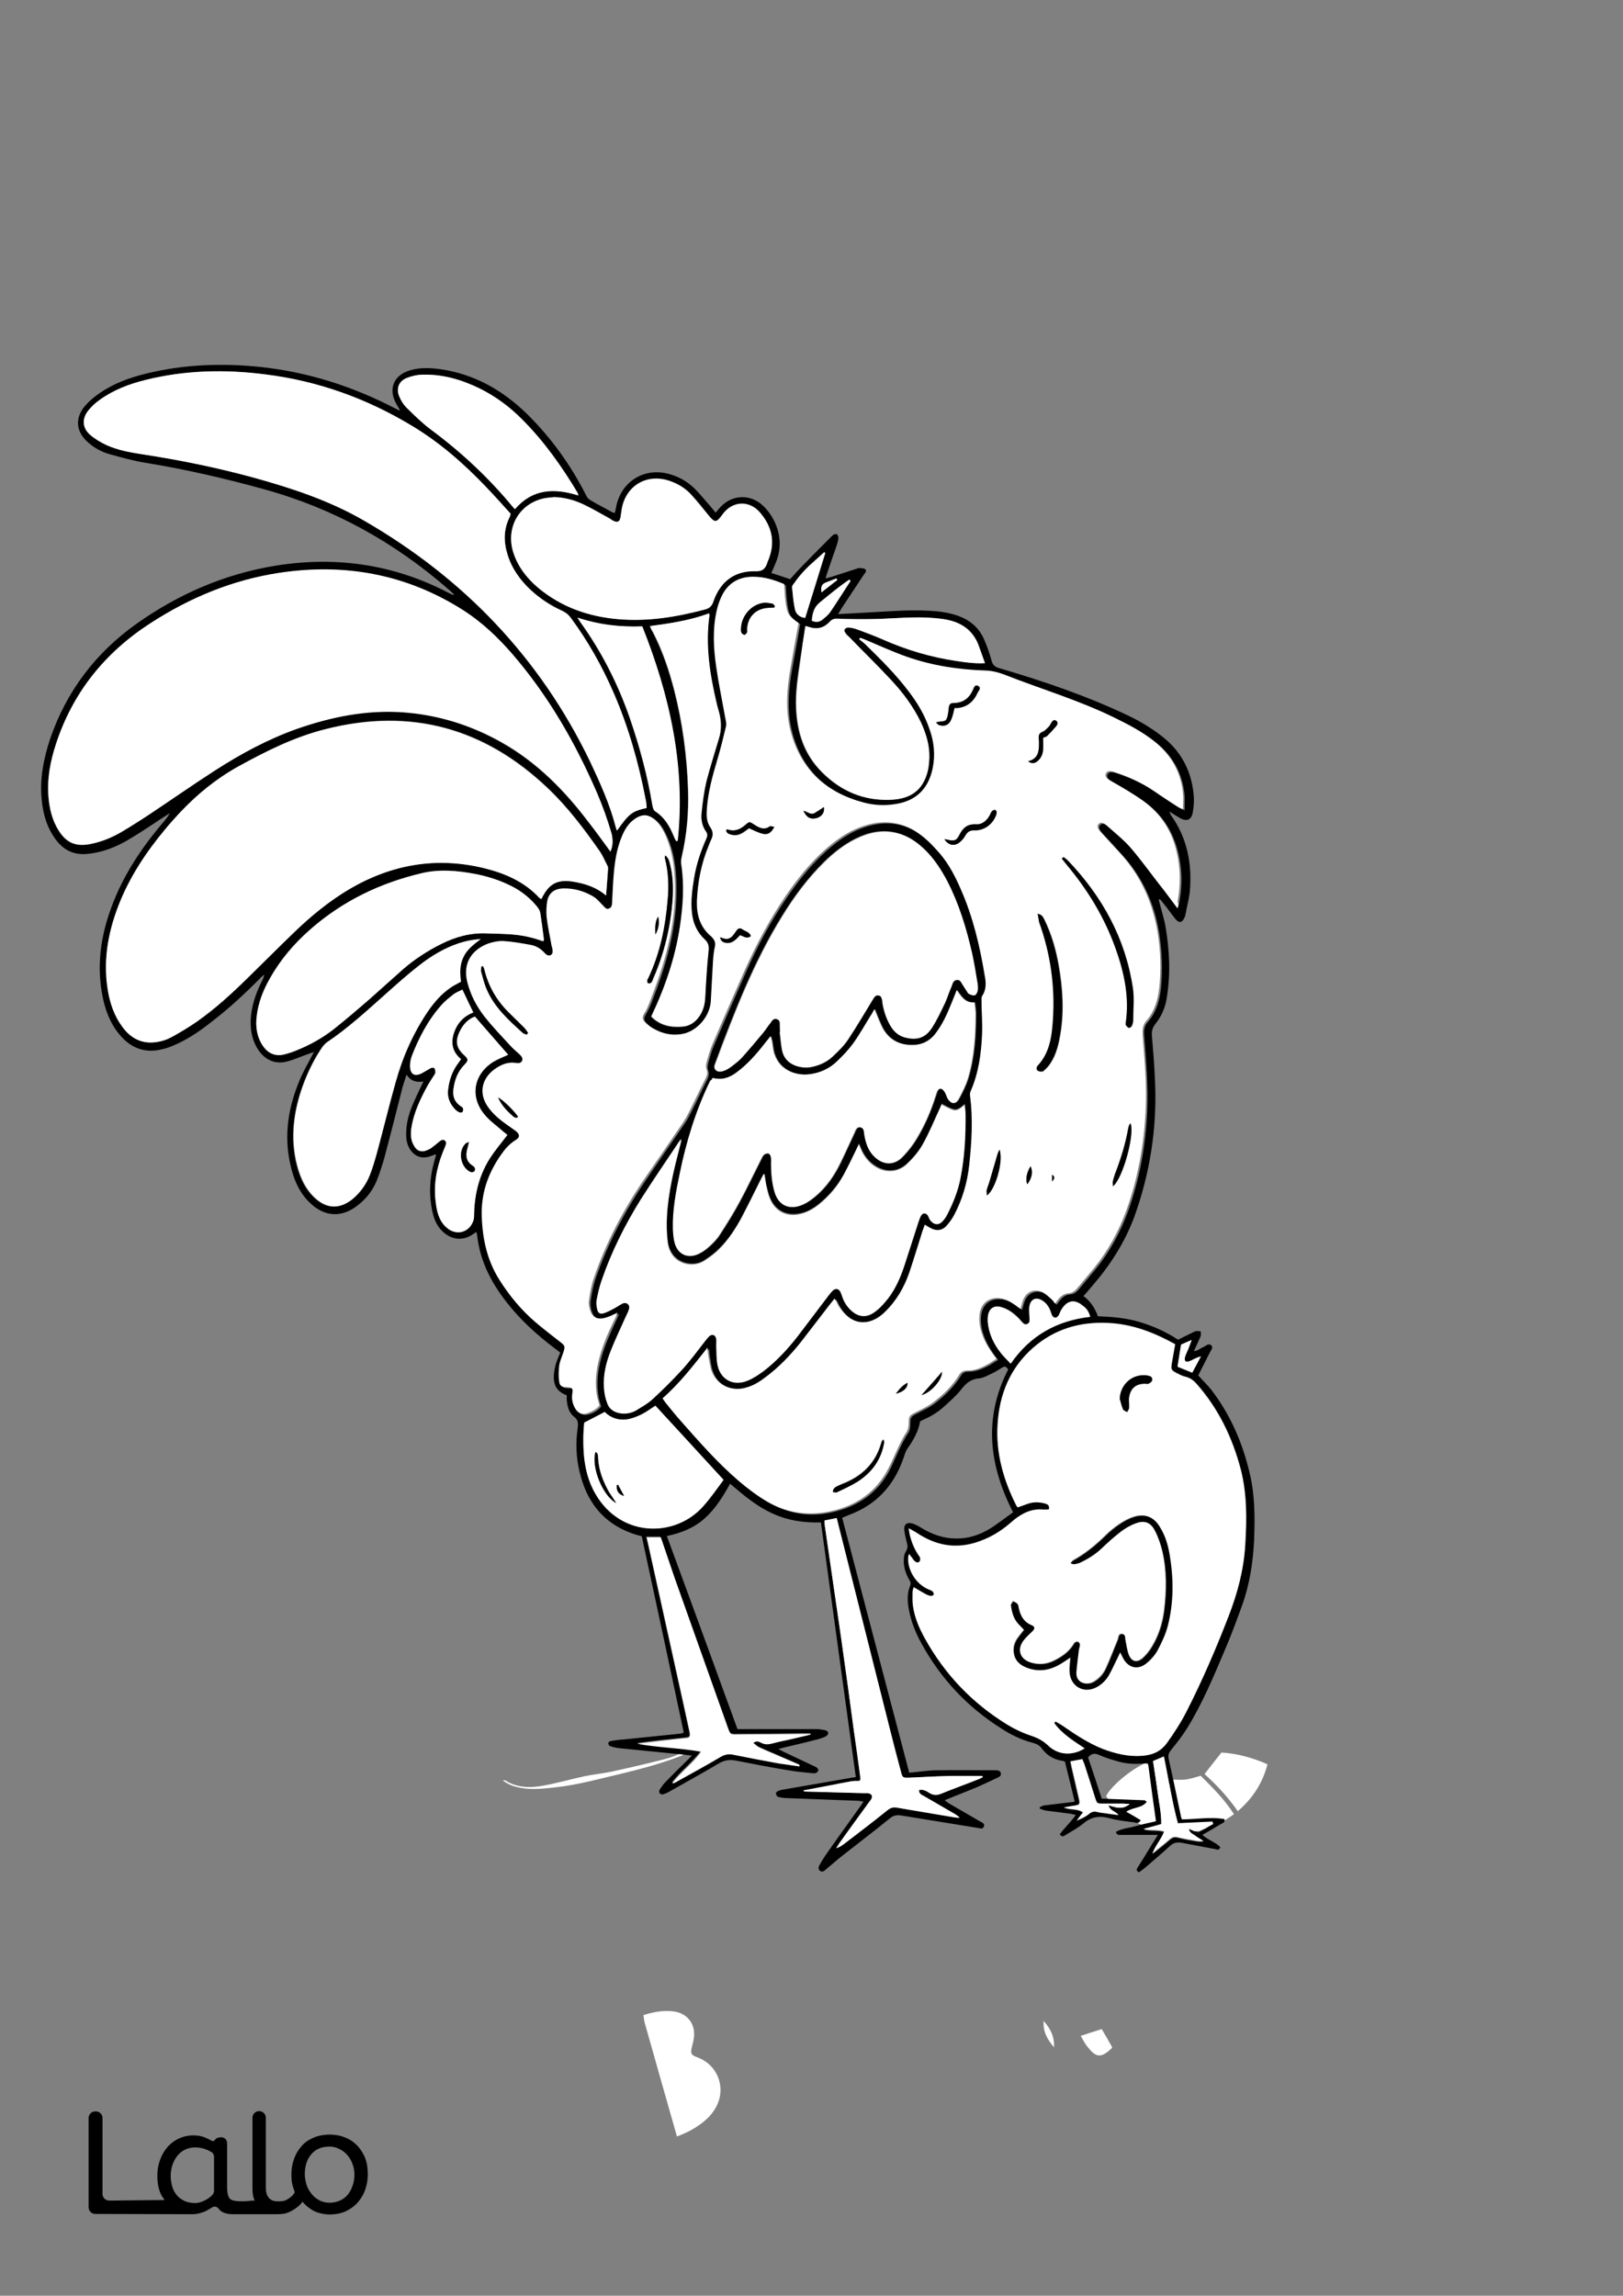
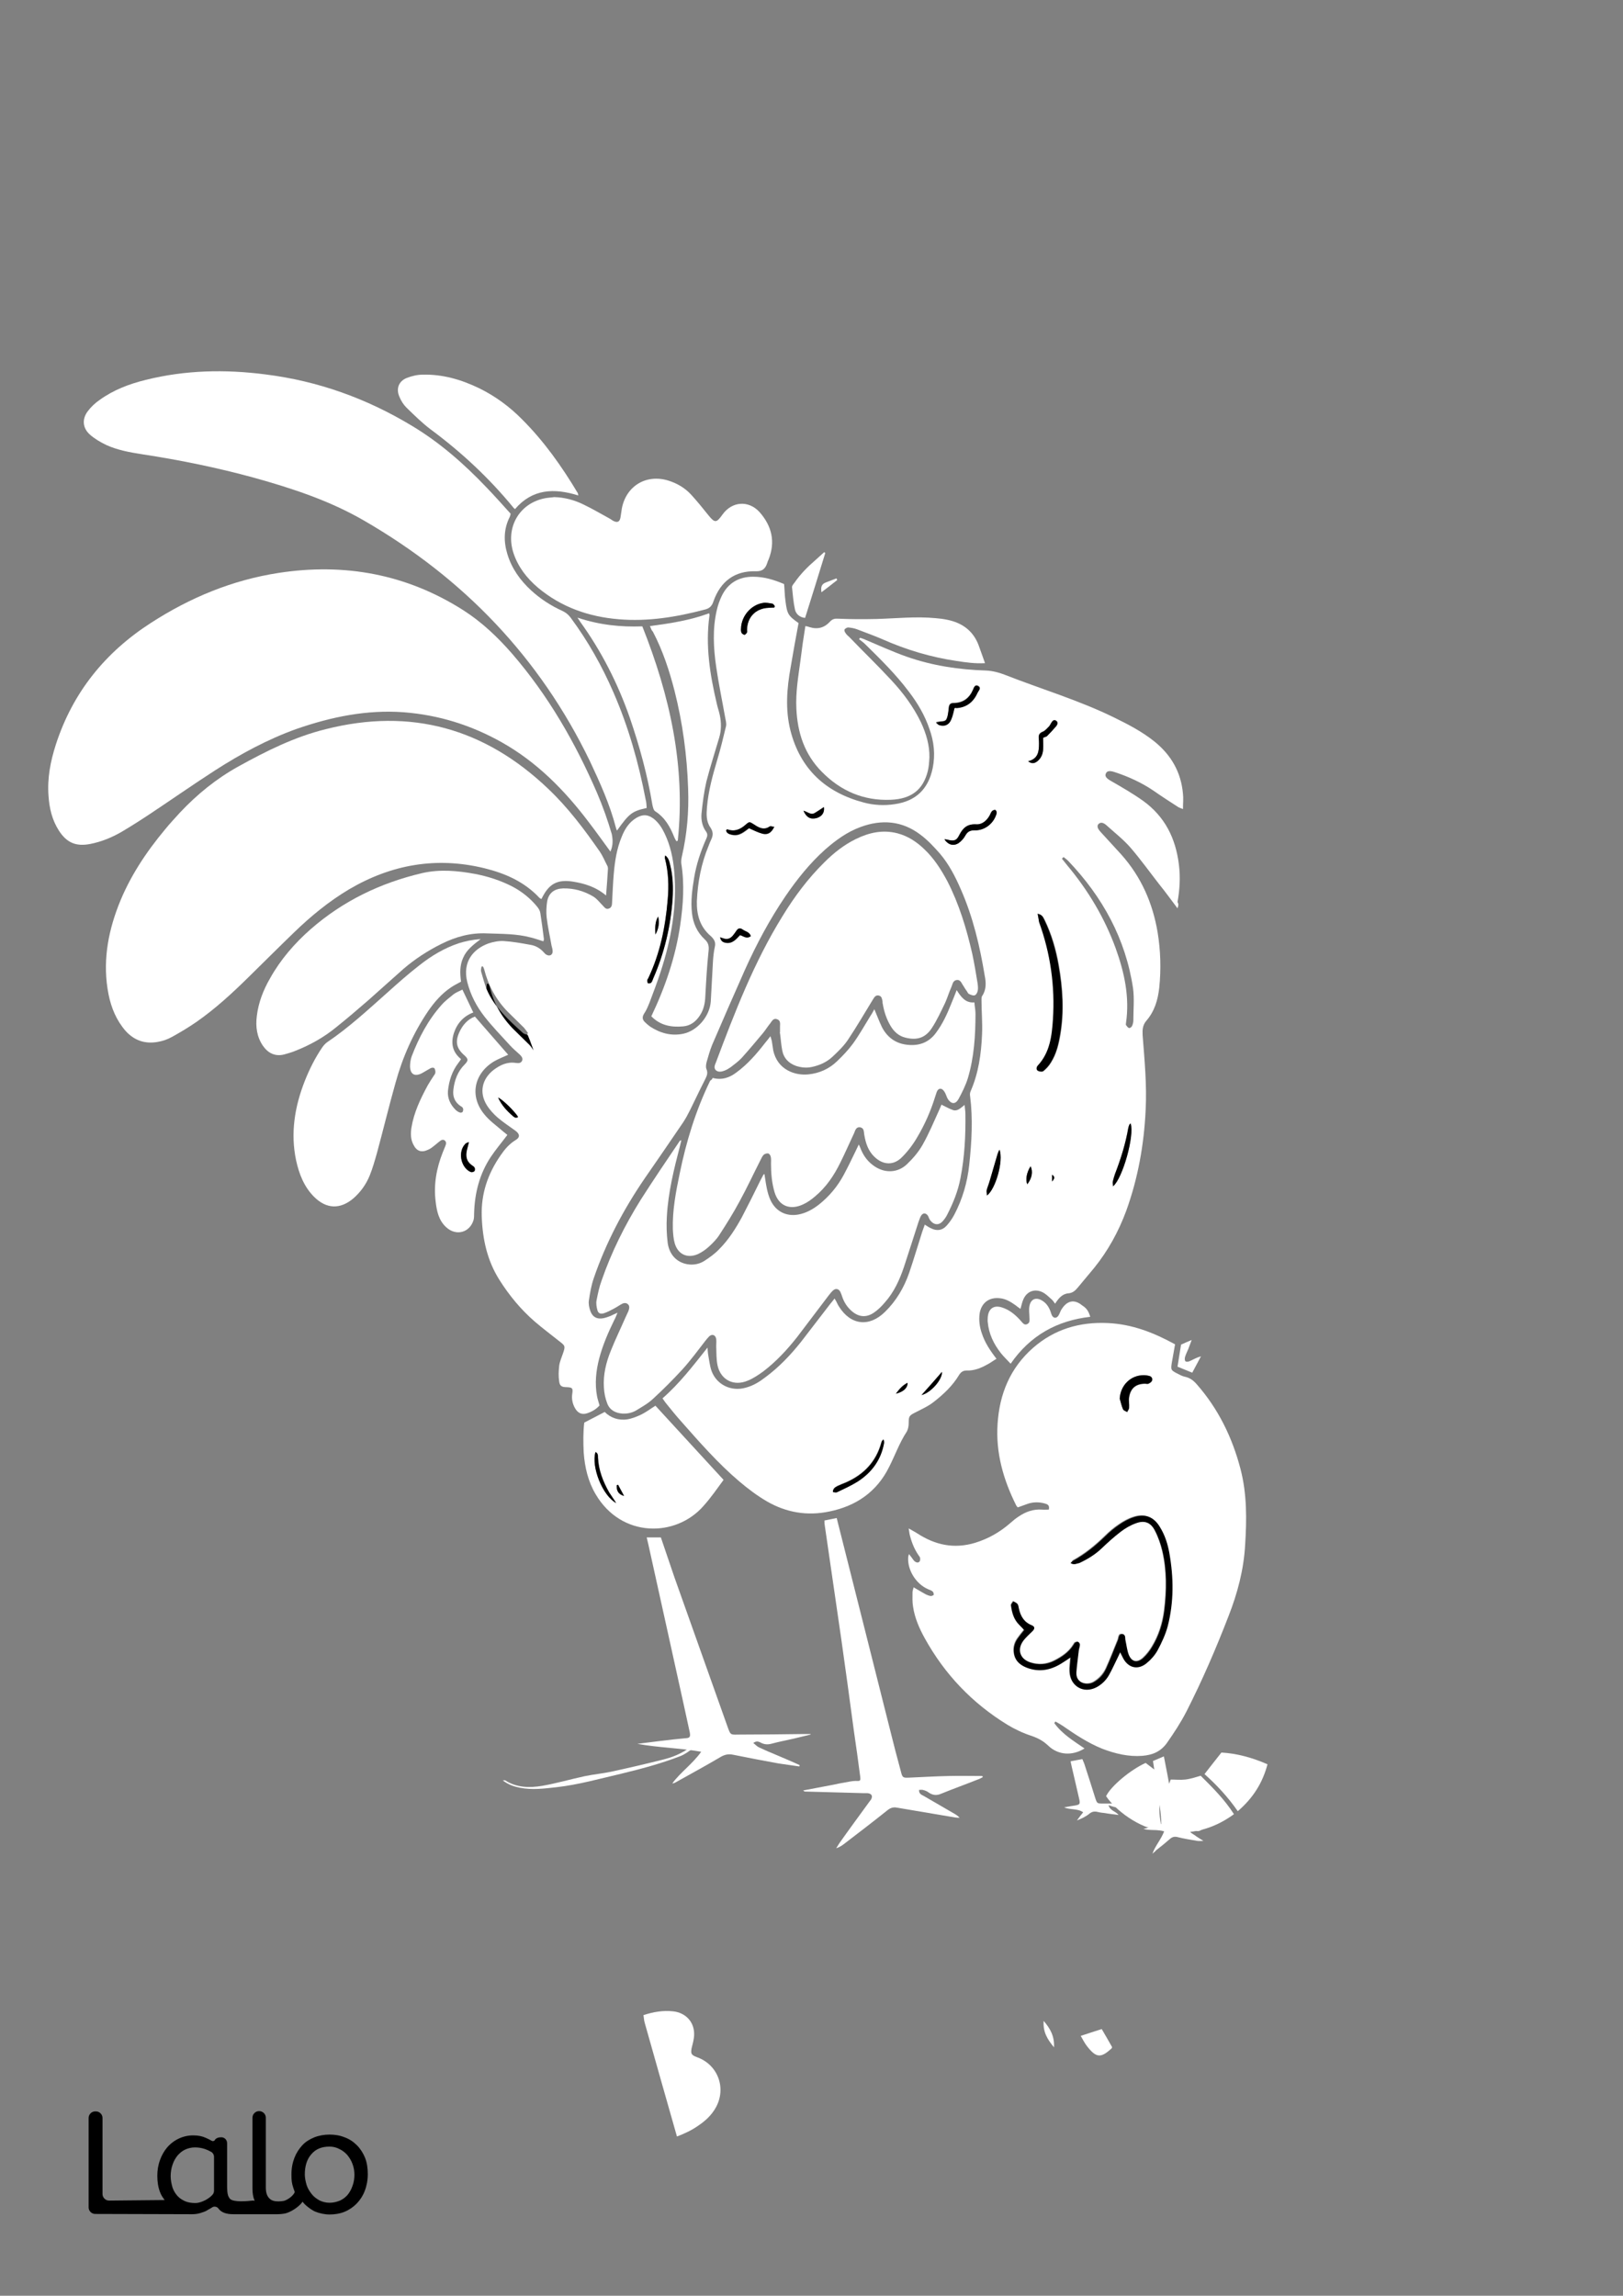
<svg xmlns="http://www.w3.org/2000/svg" version="1.1" id="Layer_1" data-layer="Layer_1" x="0px" y="0px" viewBox="0 0 595.3 841.9" style="enable-background:new 0 0 595.3 841.9;" xml:space="preserve">
  <rect x="0" y="0" width="595.3" height="841.9" fill="#808080" stroke="none" />
  <style type="text/css">
	.st0{fill:#FFFFFF;}
</style>
  <g id="Color">
    <path d="M133.9,791.3c-0.7-1.7-1.7-3.3-3-4.6s-2.8-2.3-4.5-2.9c-1.7-0.7-3.6-1-5.5-1s-3.8,0.3-5.6,1c-1.7,0.7-3.2,1.6-4.4,2.9  c-1.2,1.3-2.2,2.8-2.9,4.6c-0.7,1.8-1.1,3.8-1.1,6.1c0,2.2,0.1,3.2,0.7,5c0.2,0.5,0.5,1.4,0.5,1.5c-0.4,1.1-2.1,2.6-3.9,3.2  c-0.7,0.1-1.3,0.2-2,0.2c-1.4,0-2.6-0.2-3.5-1.2c-0.8-0.9-1.2-2-1.2-4v-25.5c0-1.3-1.1-2.4-2.4-2.4H95c-1.3,0-2.4,1.1-2.4,2.4v25.9  c0,1.7,0.2,3.1,0.7,4.3c0,0.1,0.1,0.2,0.1,0.3c-0.2-0.1-0.5-0.1-0.7-0.1c-1.9,0.2-6.9,0.7-8.3-0.6c-0.1-0.1-0.2-0.2-0.3-0.4  c-0.8-1-0.8-3.2-0.8-4.5V786c0-1.1-0.7-2-1.8-2.2l0,0l0,0l0,0c-0.2,0-2-0.2-2.7,1l0,0c-0.2,0.4-0.8,0.5-1.1,0.3l0,0  c-0.7-0.4-1.5-0.8-2.2-1.1c-1.3-0.6-2.8-0.9-4.4-0.9c-3.7-0.1-7.2,1.5-9.7,4.3c-1.2,1.4-2.1,3-2.7,4.7c-0.7,1.9-1,3.8-1,5.8  c0,2.2,0.3,4.2,1,6c0.4,1.1,1,2,1.7,2.9L40,807c-1.3,0-2.4-1.1-2.4-2.4v-27.9c0-1.3-1.1-2.4-2.4-2.4h-0.3c-1.3,0-2.4,1.1-2.4,2.4  v32.8c0,1.3,1.1,2.4,2.4,2.4l35.5,0.1c1,0,2-0.1,3-0.4c0.9-0.3,2-0.6,2.7-1.1c0.4-0.2,0.6-0.4,0.9-0.5c0.3-0.2,0.5-0.3,0.8-0.5  c0.7-0.5,1.8-0.3,2.3,0.4c1.1,1.5,2.9,2.1,5.5,2.1h16c1.1,0,2.1-0.1,3.1-0.3c2-0.5,5-2.4,6.3-4.3c0-0.1-0.1,0.1,0,0  c0.7,1.2,3.2,3,4.5,3.6c1.7,0.7,3.6,1.1,5.4,1.1c1.9,0,3.8-0.3,5.5-1c3.4-1.4,6.1-4.2,7.4-7.7c0.7-1.8,1.1-3.9,1.1-6.1  C134.9,795.1,134.6,793.1,133.9,791.3z M78.5,803.4c0,0.5-0.2,1.1-0.6,1.5c-0.7,0.8-1.6,1.4-2.5,1.9c-1.2,0.6-2.4,1.1-3.8,1.1  c-1.3,0-2.7-0.2-3.8-0.7c-1-0.5-1.9-1-2.7-1.9c-0.8-0.9-1.3-1.7-1.8-3c-0.4-1.4-0.7-2.8-0.7-4.2s0.2-2.9,0.7-4.3  c0.4-1.2,1-2.3,1.8-3.3c0.8-0.9,1.7-1.7,2.8-2.2c1.1-0.5,2.3-0.8,3.6-0.8c1.3,0,2.5,0.2,3.7,0.6c0.8,0.3,1.5,0.6,2.2,1  s1.1,1.1,1.1,1.9C78.5,791,78.5,803.4,78.5,803.4z M129.3,801.6c-0.4,1.2-1,2.3-1.8,3.3c-0.8,0.9-1.7,1.6-2.8,2.1  c-1.2,0.5-2.5,0.8-3.8,0.8s-2.5-0.3-3.6-0.8c-1.1-0.6-2.1-1.3-2.9-2.3s-1.5-2.1-1.9-3.3c-0.4-1.3-0.7-2.7-0.7-4  c0-3.1,0.8-5.6,2.4-7.4c1.6-1.9,3.8-2.8,6.7-2.8c1.2,0,2.5,0.3,3.6,0.9c1.1,0.5,2.1,1.3,2.9,2.2c0.8,1,1.5,2.1,1.9,3.3  c0.5,1.3,0.7,2.6,0.7,4C130,798.8,129.8,800.3,129.3,801.6z" />
    <path class="st0" d="M396.4,746.6c2.8-0.9,5.1-1.7,7.7-2.5c1.2,2.1,2.6,4.4,3.8,6.6c-0.1,0.3-0.1,0.5-0.2,0.5  c-3.9,3.6-5.6,3.5-8.9-0.7C397.9,749.4,397.2,748,396.4,746.6z" />
    <path class="st0" d="M382.8,741.1c2.5,2.9,4,5.7,3.8,9.7C384.2,747.9,382.5,745.2,382.8,741.1z" />
    <path class="st0" d="M248.3,783.5c-4-14-7.9-27.8-11.8-41.6c-0.3-0.9-0.3-1.9-0.5-2.9c3.6-1.2,7.2-1.8,10.9-1.4  c4.6,0.5,7.8,3.9,7.7,8.5c0,1.6-0.5,3.3-0.9,4.9c-0.4,2.1-0.2,2.6,1.9,3.4c7.7,2.7,10.9,11.3,7,18.4c-1.6,2.9-3.9,5-6.6,6.8  C253.6,781.3,250.9,782.5,248.3,783.5z" />
    <path class="st0" d="M184.4,652.9c0.6,0,0.8-0.1,0.9,0c4.2,2.7,8.9,2.8,13.6,2c5.2-0.9,10.3-2.4,15.4-3.5c3.3-0.7,6.7-1,10-1.7  c6.4-1.4,12.9-2.9,19.2-4.5c4.7-1.2,7.8-2.9,11.6-5.8c-0.5,0.9-0.6,1.5-1,1.8c-1.5,1.1-3.1,2.3-4.8,2.9c-7,2.7-14.2,4.6-21.6,6.4  c-7.8,1.8-15.5,4-23.5,4.9c-4.5,0.5-9,1.1-13.5,0.2C188.7,655.2,186.6,654.6,184.4,652.9z" />
    <path class="st0" d="M440.4,651.2c4.3,4.3,8.7,8.6,12.2,14.1c-7.5,5.5-15.6,7.5-24.5,6.5c-1.7-7.1-1.3-12.6,1.3-19.2  c1.7,0,3.6,0.2,5.3,0C436.6,652.4,438.3,651.8,440.4,651.2z" />
    <path class="st0" d="M420.2,646.5c2.7,2,5.1,3.9,7.6,5.8c-2.9,5.9-3.2,12.3-1.5,18.8c-5.9,0.4-16.2-5.9-20.6-12.4  C407.4,655.1,414.5,649.1,420.2,646.5z" />
    <path class="st0" d="M441.8,650.6c2-2.6,4-5.1,6.2-7.9c5.5,0.3,11.2,1.8,16.9,4.3c-1.8,6.9-5.4,12.5-10.9,17.2  C450.4,659,446.2,654.5,441.8,650.6z" />
-     <path d="M425,329.9c0.8,3.3,1.9,6.6,2.5,9.9c1.5,8.8,1.9,17.6,0.4,26.5c-0.6,3.5-2,6.6-4.2,9.3c-1,1.3-1.3,2.6-1.2,4.2  c0.5,6,1,12,1.2,18c0.6,16.6-2,32.7-7.6,48.3c-3.5,9.5-8.9,17.9-15.5,25.5c-1,1.2-2,2.4-3.2,3.7c2.6,1.9,4.2,4.4,5.3,7.4  c5.2,0.2,10.3,0.6,15.3,2.1c5,1.5,9.7,3.6,14.1,6.5c2.2-1.1,4.2-2.1,6.3-3.1c0.6-0.2,1.3,0,2,0c0,0.7,0.2,1.4-0.1,2  c-0.7,1.7-1.5,3.3-2.4,5.3c1.5-0.1,2.4-1.1,3.5-1.5c0.9-0.4,1.8-1.5,2.8-0.7c1,0.9-0.1,1.9-0.5,2.8c-1.4,2.8-2.8,5.5-4.2,8.3  c1.7,1.9,3.5,3.6,4.9,5.4c7,9.2,11.5,19.6,14.1,31c1.8,7.9,1.8,15.8,1.5,23.9c-0.4,8.2-1.6,16.2-4.4,24c-2,5.5-4,11-6.3,16.3  c-4.1,9.7-8.2,19.5-13.7,28.5c-1.8,2.9-3.9,5.6-6.1,8.3c-0.9,1.1-1.1,2-0.8,3.4c1.6,7,3,14.1,4.5,21.1c0,0.2,0.2,0.4,0.3,0.9  c5.2,0,10.4-1,15.6-0.1c0.3,1.2-0.5,1.4-1.1,1.7c-2.3,1.4-4.5,2.7-7,4.1c2.1,1.9,4.8,2.6,6.6,4.5c-0.5,1.3-1.2,0.9-1.9,0.7  c-4.1-0.8-8.2-1.5-12.2-2.3c-1.7-0.3-3-0.1-4.3,1.1c-3,2.8-6.3,5.5-9.4,8.2c-0.7,0.6-1.4,1-2,1.5c-1.2-0.5-0.9-1.2-0.5-1.8  c1.3-2,2.6-4.1,3.8-6.1c1.1-1.8,2.2-3.6,3.6-5.8c-1.8,0-3.1,0-4.4,0c-3,0-5.9,0-8.9,0c-0.7,0-1.7,0.3-2.1-1.1  c2.2-1.3,4.8-1.4,7.2-2.1c2.4-0.7,4.9-1.2,7.5-1.8c-1-7.2-2-14.2-2.9-21.3c-3.8,0.4-7.4,0.4-10.9-0.6c-2.4-0.7-4.8-1.4-7-2.4  c-1.6-0.7-2.8-0.7-4.1,0.9c1.7,5,3.4,10.1,5,15.1c5.4,0.2,10.5,0.4,15.7,0.6c0.2,0,0.4,0.3,0.8,0.6c-1.9,2.4-5.1,1.9-7.5,3.6  c1.8,1,3.5,2,5.3,3.1c-0.7,1.4-1.6,1-2.4,0.8c-3-0.4-6.1-0.7-9-1.5c-3.6-1-6.6-0.6-9.5,1.8c-2,1.7-4.4,2.9-6.6,4.3  c-0.6,0.4-1.3,1-2.2-0.2c1.7-2.4,4-4.4,5.9-7.1c-0.9-0.2-1.5-0.4-2.2-0.5c-2.9-0.4-5.7-0.7-8.6-1.1c-0.8-0.1-1.6-0.4-2.4-0.7  c0-0.2,0-0.4,0-0.6c0.5-0.2,1-0.5,1.5-0.6c3.3-0.4,6.7-0.8,10-1.2c0.4,0,0.8-0.1,1.3-0.2c-1.2-5-2.4-9.8-3.6-14.7  c-0.4-0.1-0.8-0.3-1.2-0.3c-3-0.5-5.4-2-7.2-4.4c-0.9-1.3-2-1.8-3.5-2.2c-4.2-1.1-8.1-3-11.7-5.4c-12.3-7.8-21.9-18.1-28.9-30.8  c-2.3-4.1-4-8.4-4.8-13c-0.5-2.8-0.6-5.6,0.5-8.3c0.4-1,0.1-1.7-0.4-2.4c-1.2-2.2-2-4.6-1.9-7.1c0-1.1,0.2-2.3,0.8-3.2  c0.6-1,0.7-1.8,0.4-2.9c-0.4-1.5-0.8-3.1-1-4.7c-0.3-2.2,0.9-3.2,3-2.6c1.2,0.4,2.3,1,3.4,1.7c3.8,2.3,8,3.8,12.5,3.8  c4.5,0.1,8.7-1.3,12.5-3.6c2.9-1.8,5.6-4,8.5-6c-8.9-17.3-10.9-34.7-1.8-52.4c-1.1-1.3-1.1-1.3-2.5-0.5c-1,0.6-2,1.3-3.1,1.8  c-1.7,0.8-3.4,1.8-5.1,2c-3,0.2-4.8,1.8-6.5,4c-1.8,2.3-4.1,4.3-6.3,6.3c-1.3,1.2-2.7,2.2-4.2,3.1c-1.4,0.9-3,1.5-4.6,2.3  c-0.6,3.6-2.4,6.8-4.5,9.8c-0.6,0.8-1,1.8-1.3,2.8c-3.1,9.6-8.9,16.9-18.4,21c-0.7,0.3-1.5,0.6-2.2,0.9c-0.7,0.3-1.5,0.6-2.2,0.9  c8.2,31.2,16.4,62.3,24.6,93.5c3.5-0.3,6.8-0.9,10.1-0.9c7.2-0.1,14.4,0,21.6,0c0.8,0,1.7,0.1,1.9,1.1c0.2,1-0.7,1.4-1.4,1.7  c-2.5,1.2-5.1,2.4-7.6,3.5c-3.8,1.6-7.6,3-11.6,4.7c0.6,0.4,1,0.8,1.5,1.1c3.7,2.2,7.5,4.3,11.2,6.5c0.8,0.5,2.1,0.8,1.7,2  c-0.4,1.2-1.7,0.6-2.5,0.5c-9.2-1.5-18.5-3-27.7-4.5c-1.7-0.3-3-0.1-4.4,1.1c-5.5,4.5-11.2,8.8-16.8,13.2c-2.2,1.7-4.3,3.6-6.5,5.4  c-0.7,0.6-1.4,1.3-2.3,0.5c-0.8-0.7-0.4-1.6,0.1-2.4c0.6-1,1.2-2.1,1.9-3.1c4.1-5.9,8.3-11.7,12.5-17.6c0.5-0.6,0.9-1.3,1.5-2.2  c-0.7-0.1-1.2-0.2-1.7-0.3c-8.8-0.3-17.6-0.7-26.4-1c-1,0-2.1-0.2-3.1-0.4c-0.4-0.1-0.8-0.7-0.9-1.2c-0.1-0.3,0.4-0.9,0.8-1  c0.7-0.3,1.5-0.5,2.3-0.6c8.3-1.4,16.5-2.9,24.8-4.3c0.4-0.1,0.8-0.1,1.4-0.2c-4.3-31.1-8.5-62.1-12.8-93.4  c-6.2,0.2-12.3-0.7-18-3.4c-5.7-2.6-10.4-6.6-15.3-10.8c-2.6,4.7-5.4,9.2-9.3,12.7c-4,3.6-8.8,5.4-13.9,6.5  c8.7,23.7,17.3,47.1,25.9,70.8c0.8,0,1.5,0,2.3,0c8.9,0,17.8,0,26.6,0c1.1,0,2.2,0.2,3.3,0.4c0.4,0.1,1.1,0.6,1.1,1  c0,0.4-0.4,1-0.8,1.2c-0.9,0.5-1.9,0.8-2.9,1.1c-3.9,1-7.9,2-11.9,2.9c-0.8,0.2-1.5,0.4-2.7,0.7c0.9,0.5,1.4,0.7,1.9,1  c3.6,1.7,7.2,3.4,10.8,5.1c0.3,0.1,0.6,0.3,0.9,0.4c0.7,0.4,1.3,0.9,0.9,1.7c-0.2,0.4-1.1,0.8-1.6,0.7c-3.3-0.3-6.5-0.6-9.8-1.2  c-6.1-1-12.3-2.2-18.4-3.4c-2.3-0.5-4.3-0.3-6.4,0.9c-5.9,3.5-11.9,6.8-17.9,10.2c-0.8,0.5-1.7,0.9-2.6,1.2c-0.4,0.1-1,0-1.3-0.3  c-0.2-0.3-0.3-1-0.1-1.3c0.7-1.1,1.5-2.3,2.5-3.2c2.3-2.4,4.7-4.8,7.1-7.1c0.7-0.7,1.3-1.3,2.3-2.3c-2.2-0.2-3.9-0.5-5.6-0.6  c-7-0.7-14-1.4-21-2.1c-1.2-0.1-2.4-0.4-3.5-0.8c-0.3-0.1-0.6-0.7-0.6-1.1c0-0.2,0.5-0.7,0.8-0.7c1.6-0.3,3.2-0.5,4.8-0.6  c6.8-0.7,13.7-1.4,20.5-2.1c0.5,0,0.9-0.2,1.6-0.4c-5.1-24.1-10.2-48-15.4-72c-1.3-0.4-2.6-0.7-3.9-1.2  c-10.6-3.9-16.4-11.8-18.9-22.4c-1.3-5.3-1.5-10.8-0.7-16.2c0.2-1.7,0.2-2.9-1.4-4.1c-1.8-1.4-2.4-3.7-2.6-6c-0.1-0.6,0-1.3,0-1.8  c-3.7-1.4-5.1-3.8-4.7-7.9c0.1-1.3,0.4-2.7,0.8-4c0.4-1.2,0.9-2.4,1.5-3.8c-0.7-0.5-1.3-1-2-1.5c-6.6-5-12.7-10.5-17.8-17.1  c-5.7-7.3-9.7-15.2-10.7-24.5c0-0.3-0.2-0.6-0.3-1.1c-0.5,0.3-0.9,0.6-1.2,0.8c-3.4,2.4-7.4,2.2-10.6-0.5c-2.2-1.8-3.4-4.2-4.1-6.9  c-1.6-6.5-1.3-13,0.5-19.4c0.2-0.7,0.4-1.4,0.6-2.1c0-0.1,0-0.1-0.1-0.4c-0.6,0.2-1.3,0.5-1.9,0.7c-3.1,1.1-5.7,0.2-7.5-2.5  c-1.3-2-1.5-4.2-1.4-6.5c0.1-3.4,1-6.6,2.3-9.7c1.2-2.9,2.6-5.7,4-8.7c-2.4,0.4-4.5,0-6.2-2.5c-0.5,1.7-1,3.1-1.4,4.4  c-2.2,8.7-4.4,17.4-6.7,26c-0.8,2.8-1.7,5.7-2.8,8.4c-1.5,3.7-3.9,6.8-7.1,9.2c-5.6,4.4-11.8,4.2-17-0.6c-4.4-4-6.5-9.2-7.7-14.9  c-2.3-10.6-0.6-20.8,3.6-30.7c1.2-2.9,2.8-5.6,4.2-8.3c0.2-0.5,0.5-0.9,1-1.8c-0.9,0.3-1.5,0.5-2.1,0.7c-2.6,0.9-5.2,2.1-7.9,2.8  c-4.2,1.1-8-0.6-10.4-4.2c-2.6-3.9-3.2-8.3-2.7-12.9c0.5-4.5,2.1-8.7,4.1-12.7c0.3-0.6,0.6-1.3,0.7-2.1c-0.6,0.5-1.2,1-1.7,1.6  c-5.6,5.6-11.4,11-17.7,15.8c-3.9,3.1-8,5.9-12.5,8c-2.1,1-4.3,1.8-6.5,2.2c-5.1,1-9.5-0.4-13.2-4c-4.1-4.1-6.3-9.2-7.5-14.7  c-2.5-11.5-1-22.7,3.1-33.7c4.2-11.4,10.8-21.4,18.6-30.6c1-1.2,2-2.3,2.8-3.8c-0.6,0.4-1.3,0.8-1.9,1.2c-4.3,2.8-8.5,5.7-12.9,8.3  c-4.6,2.8-9.6,4.8-15,5.4c-4.9,0.6-8.8-1-11.8-4.9c-3.4-4.4-4.9-9.5-5.4-14.9c-0.8-7.7,0.7-15.1,3.1-22.4  c6-17.4,16.6-31.4,31.6-42.1c15.5-11,32.6-18.4,51.4-21.4c22.1-3.5,43.2-0.4,63.1,10c0.5,0.3,1,0.5,1.5,0.7c0.1,0,0.1,0,0.6,0  c-0.7-0.7-1.3-1.3-1.9-1.8c-19.9-17.4-42.4-29.9-67.9-36.9c-14.4-4-28.8-7.3-43.5-9.7c-4.5-0.7-8.9-2-13.3-3.2  c-2.8-0.8-5.3-2.2-7.5-4.1c-4.7-3.9-5.2-9.1-1.2-13.7c1.5-1.7,3.3-3.2,5.2-4.5c5.2-3.6,11-5.7,17.1-7.2c13.9-3.4,28-3.9,42.2-2.4  c17.3,1.9,33.6,7.1,49,15.1c0.5,0.3,1,0.5,2,0.9c-0.6-1.1-1-1.7-1.4-2.4c-3.1-5.5-1.1-10.6,5-12.4c3.7-1.1,7.4-0.9,11.2-0.4  c12.5,1.8,22.9,7.8,31.8,16.5c8.8,8.7,16,18.7,21.6,29.8c0.3,0.7,0.9,1.3,1.5,1.7c2.7,1.6,5.5,3,8.2,4.5c0.2,0.1,0.4,0.1,0.8,0.2  c0.2-0.8,0.4-1.6,0.5-2.3c1.9-9.4,10.5-14.6,19.7-11.9c3.5,1,6.6,2.8,9.2,5.4c2,2,3.8,4.3,5.7,6.4c0.6,0.7,1.2,1.5,1.9,2.3  c0.7-0.8,1.2-1.5,1.8-2.1c4.2-4.5,10.7-4.8,15.3-0.7c4.8,4.4,8.5,12.6,5,21c-0.5,1.2-1,2.5-1.7,3.9c2.4,0.8,4.6,1.5,6.9,2.3  c1.7-1.9,3.4-3.8,5.2-5.6c3.4-3.5,6.8-6.9,10.3-10.4c0.4-0.4,1.3-0.7,1.6-0.5c0.4,0.2,0.7,1.1,0.6,1.6c-0.1,0.9-0.4,1.9-0.7,2.8  c-1.1,3.1-2.2,6.2-3.2,9.3c-0.3,0.7-0.5,1.5-0.8,2.5c0.8-0.2,1.4-0.3,2-0.5c3.2-1,6.4-2.1,9.6-3.1c0.2-0.1,0.5-0.2,0.7-0.2  c0.7,0.1,1.7,0,2.2,0.4c0.8,0.7,0,1.4-0.5,2.1c-2.7,4.1-5.5,8.3-8.2,12.4c-0.3,0.5-0.6,1.1-1.2,2c3.4-0.2,6.4-0.3,9.4-0.5  c8.1-0.4,16.3-1.2,24.5-0.7c3.5,0.2,7,0.7,10.3,1.9c4.3,1.6,7.6,4.4,9.4,8.7c1.1,2.5,2,5.1,2.7,7.7c0.4,1.4,1,2.1,2.4,2.6  c16.4,4.8,32.6,10.3,48.1,17.7c4.7,2.3,9.1,5,13.1,8.3c6.7,5.7,10,12.9,10.6,21.5c0.1,1.8-0.1,3.7-0.4,5.5c-0.5,2.8-2.2,3.5-4.7,2.1  c-1.2-0.7-2.3-1.4-3.9-2.4c0.3,0.7,0.4,1,0.5,1.2c6.1,8.5,7.9,18,7,28.2c-0.3,2.8-1.1,5.6-1.6,8.5c-0.1,0.4-0.2,0.8-0.4,1.1  c-0.8,1.8-2,2-3.2,0.5c-1.2-1.5-2.3-3-3.5-4.6c-0.7-0.9-1.4-1.7-2.1-2.6C425.2,329.8,425.1,329.8,425,329.9z M431.9,333.1  c0.3-1,0.5-1.4,0.6-1.9c0.9-4.6,1.1-9.2,0.5-13.8c-1.2-9.6-5.1-17.5-13.1-23.3c-3.8-2.7-7.8-5.1-11.8-7.3c-1.8-1-2.2-1.8-1.9-2.7  c0.4-1,1.4-1.2,3.4-0.5c5,1.6,9.7,3.8,14,6.7c3.1,2.1,6.1,4.1,9.2,6.1c0.4,0.3,0.9,0.4,1.7,0.7c0-2.1,0.1-3.8,0-5.6  c-0.8-7.9-4.3-14.3-10.5-19.2c-4.5-3.6-9.5-6.2-14.6-8.7c-13-6.4-27-10.5-40.4-15.8c-2.1-0.8-4.5-1.4-6.7-1.5  c-10-0.3-19.8-1.9-29.2-5.1c-5.1-1.8-10.1-4.1-15.1-6.2c-0.6-0.3-1.2-0.4-1.9-0.7c-0.1,0.2-0.2,0.3-0.4,0.5c0.7,0.6,1.5,1.2,2.2,1.8  c5.7,5.5,11.3,11.1,16.1,17.5c3.1,4.2,5.7,8.7,7.5,13.6c1.6,4.7,2.1,9.5,1.2,14.4c-1.5,7.7-6.2,12.1-13.9,13.2  c-3.9,0.6-7.7,0.4-11.4-0.6c-14-3.7-23.3-12.3-26.9-26.5c-1.9-7.6-1.3-15.4,0.1-23.1c1-5.4,2-10.8,2.9-16.2  c-3.8-2.7-4.2-3.3-4.8-8.1c-0.3-2-0.3-4.1-0.5-6.2c-3.7-1.6-7.4-2.7-11.4-2.7c-5.3,0-9.2,2.3-11.5,7.1c-0.8,1.6-1.4,3.4-1.8,5.2  c-1.6,6.9-1.2,13.8-0.2,20.8c0.9,6.2,2.2,12.4,3.3,18.6c0.2,1,0.5,2.1,0.3,3.1c-1,4.1-2,8.2-3.2,12.3c-1.8,5.7-3.3,11.5-3.8,17.5  c-0.2,2.6-0.3,5.2,1.3,7.4c1,1.4,1,2.8,0.3,4.3c-0.4,0.8-0.7,1.6-1,2.4c-2.7,6.5-4.1,13.3-4.3,20.3c-0.2,5,1.1,9.3,5,12.7  c0.2,0.2,0.4,0.5,0.7,0.7c0.9,0.9,1.2,1.9,0.9,3.3c-0.4,1.8-0.5,3.6-0.7,5.5c-0.3,4.9-0.5,9.7-0.8,14.6c-0.3,5.3-4.9,10.7-10.1,11.8  c-4.4,0.9-8.4-0.3-12.1-2.6c-0.7-0.5-1.4-1.1-2-1.7c-0.9-0.9-1-1.8-0.3-3c0.8-1.4,1.5-2.8,2.1-4.3c1.4-3.7,2.8-7.3,4-11.1  c3.9-12,6-24.2,5-36.8c-0.4-4.8-1.4-9.5-3.5-13.9c-1-2.1-2.2-4.1-4.1-5.5c-0.5-0.4-1.1-0.7-1.6-0.9c-1.7-0.7-3.3-0.2-4.8,0.7  c-2.6,1.6-4,4-5.2,6.7c-1.9,4.5-2.6,9.2-3,14c-0.3,3.4-0.4,6.9-0.6,10.3c-0.1,0.9-0.2,1.8-1.2,2.2c-1,0.3-1.5-0.5-2.2-1.1  c-1.2-1.2-2.4-2.7-3.8-3.5c-3.3-1.9-6.9-2.9-10.8-2.8c-3.1,0.1-5.2,1.6-5.8,4.7c-0.4,1.9-0.5,4-0.2,5.9c0.4,3.5,1.2,6.9,1.8,10.4  c0.1,0.7,0.4,1.4,0.4,2.1c0,1.4-1.1,2-2.3,1.2c-0.3-0.2-0.6-0.5-0.9-0.8c-1.3-1.5-3-2.5-4.9-2.8c-3.3-0.6-6.6-1.2-9.9-1.4  c-1.9-0.1-3.9,0.3-5.6,0.9c-5.5,2-9.7,6.5-7.7,14.2c1.2,4.7,3.3,8.9,6.3,12.6c2.9,3.7,6.2,7.1,9.4,10.6c1.1,1.2,2.3,2.2,3.5,3.3  c0.6,0.6,1.3,1.3,0.9,2.3c-0.4,1-1.4,1-2.3,0.8c-3.2-0.5-5.8,0.8-8.2,2.6c-4.3,3.2-5.3,8.2-2.5,12.8c1.1,1.7,2.5,3.3,4.1,4.7  c2,1.8,4.4,3.2,6.5,4.8c1.6,1.2,1.6,2.3,0,3.4c-2.3,1.4-4,3.4-5.5,5.6c-4.6,6.8-7.1,14.1-6.9,22.5c0.3,8.4,2,16.2,6.5,23.2  c3.6,5.7,7.8,10.9,13,15.3c2.9,2.5,5.9,4.9,9,7.2c2.1,1.6,2.2,1.9,1.3,4.4c-0.5,1.5-1.2,3-1.4,4.6c-0.3,1.9-0.3,3.8,0,5.7  c0.2,1.7,1,2,2.7,2.1c2.1,0,2.4,0.3,2.1,2.4c-0.3,1.9,0.1,3.7,1,5.3c1,1.8,2.5,2.4,4.4,1.9c1.8-0.5,3.4-1.4,4.6-2.9  c-0.3-1.1-0.7-2.2-0.9-3.3c-0.9-4.7-0.4-9.4,0.8-14c1.3-4.9,3.4-9.5,5.5-14c0.4-0.8,0.7-1.5,1.2-2.7c-1.2,0.6-1.9,0.9-2.6,1.2  c-0.8,0.3-1.6,0.7-2.5,0.8c-2.4,0.5-4.1-0.4-4.9-2.7c-0.4-1.2-0.6-2.5-0.5-3.8c0.4-2.7,0.9-5.5,1.8-8.2  c4.5-13.1,10.9-25.2,18.7-36.6c4.6-6.8,9.3-13.6,14-20.4c1-1.4,1.8-3,2.6-4.6c1.8-3.5,3.4-7.1,5.2-10.6c0.7-1.4,1.5-2.7,0.8-4.5  c-0.3-0.7-0.1-1.8,0.1-2.6c0.6-2.1,1.1-4.2,2-6.2c4-9.3,8-18.5,12.1-27.7c4.1-9.3,8.9-18.2,14.7-26.7c4.3-6.3,9-12.2,14.7-17.3  c3.9-3.4,8-6.4,12.9-8.2c7.8-2.9,15.3-2.3,22,2.8c2.7,2,5,4.5,7.2,7c3.3,3.9,5.6,8.4,7.6,13c4.5,10.2,7,20.9,8.8,31.8  c0.4,2.5,0.5,5.1-1,7.4c-0.2,0.3-0.2,0.9-0.2,1.4c0.1,4.2,0.4,8.5,0.2,12.7c-0.3,7.1-1.3,14.2-4.2,20.8c-0.2,0.5-0.3,1.1-0.2,1.6  c1.1,8.5,0.6,16.9-0.3,25.4c-0.7,6.4-2.5,12.5-5.5,18.3c-0.8,1.5-1.8,2.9-2.9,4.1c-1.6,1.7-3.7,1.9-5.7,0.8  c-0.7-0.4-1.3-0.8-2.2-1.3c-0.3,0.9-0.7,1.7-0.9,2.5c-1.6,5-3.1,10.1-4.8,15.1c-1.8,5.5-4.7,10.3-8.9,14.4c-5.8,5.7-12.6,4.8-16.9-2  c-0.4-0.6-0.7-1.3-1-1.9c-0.1-0.3-0.3-0.5-0.6-1c-0.6,0.8-1.2,1.4-1.6,2c-3.6,4.6-7,9.3-10.7,13.9c-3.9,4.8-8.1,9.3-13.1,13  c-2.2,1.6-4.5,3-7.2,3.8c-5.3,1.5-10.6-1-12.5-6.1c-0.8-2-0.9-4.2-1.3-6.3c-0.1-0.6-0.1-1.2-0.2-2.3c-5.4,6.7-10.3,13.2-16.5,18.6  c0.5,0.7,0.8,1.2,1.2,1.7c1.8,2.2,3.6,4.5,5.5,6.6c6.9,7.7,13.6,15.5,21.5,22.2c3.2,2.7,6.5,5.2,10.1,7.3c7.1,4.1,14.9,5.4,22.9,3.7  c9.8-2.1,17.4-7.2,21.9-16.3c2.1-4.4,3.8-8.9,6.5-13c0.6-0.9,0.7-2.1,0.7-3.2c0-2.4,0.2-2.7,2.4-3.8c2.3-1.2,4.8-2.3,6.8-3.9  c3.6-2.8,6.9-6,9.3-9.9c0.6-1.1,1.5-1.6,2.8-1.6c2.7,0.1,5.2-1,7.5-2.2c1.1-0.6,2.2-1.4,3.4-2.1c-2.4-3-4.3-6-5.4-9.4  c-0.8-2.3-1.1-4.7-0.8-7.1c0.6-4,3.5-6.2,7.5-5.7c2.1,0.3,3.9,1.3,5.6,2.5c0.6,0.4,1.2,0.9,1.9,1.4c0.4-1.3,0.6-2.5,1.1-3.6  c1.3-2.8,4.3-3.9,7-2.5c1.2,0.6,2.2,1.6,3.2,2.5c0.5,0.5,0.9,1.1,1.4,1.7c1.2-1.9,2.6-3.6,4.8-3.8c1.7-0.1,2.6-1,3.5-2.1  c2-2.4,4-4.8,6-7.2c5.1-6.3,9-13.4,11.8-21c4.3-11.9,6.5-24.2,7.1-36.8c0.4-9.2-0.4-18.4-1.1-27.6c-0.2-2.1,0-3.8,1.4-5.3  c3-3.5,4.2-7.6,4.7-12.1c0.7-6.8,0.4-13.6-0.6-20.3c-1.7-10.7-6-20.4-13.3-28.5c-2.5-2.8-5.1-5.5-7.6-8.3c-1.2-1.3-1.4-2.2-0.8-2.9  c0.6-0.7,1.6-0.7,3,0.5c3,2.6,6.1,5.2,8.8,8.2c3.7,4.3,7,8.9,10.5,13.4C427.4,327.1,429.5,329.9,431.9,333.1z M386.7,631.9  c0.2-0.2,0.3-0.5,0.5-0.7c0.9,0.5,1.9,1,2.7,1.6c4.6,3.3,9.2,6.3,14.5,8.4c4.7,1.9,9.6,3.1,14.7,2.6c3.7-0.3,6.7-1.6,9-4.7  c2.7-3.7,5.2-7.5,7.2-11.6c5.8-11.3,10.8-23,15.4-34.9c3.2-8.4,5.5-17,6.1-26.1c0.5-9.4,0.7-18.7-1.7-27.9c-3.1-11.5-8.1-22-16-31  c-1.2-1.4-2.5-2.4-4.3-2.8c-1.1-0.3-2.1-0.8-3.1-1.3c-2.1-1.1-2.2-1.4-1.8-3.8c0.4-2.3,0.8-4.5,1.2-6.8c-7.7-4.3-15.7-7.4-24.6-7.8  c-10.3-0.5-19.6,2.2-27.5,9.1c-8.4,7.4-12.3,17-13,27.9c-0.7,10.6,2.1,20.4,6.8,29.8c0.1,0.3,0.4,0.5,0.6,0.8  c1.2-0.4,2.4-0.9,3.6-1.3c2-0.8,4.1-0.8,6.1-0.2c0.9,0.2,2.1,0.5,1.7,2.3c-0.9,0-1.7,0.1-2.6,0c-3.1-0.2-5.8,0.8-8.4,2.5  c-1.1,0.7-2.2,1.6-3.2,2.5c-3.8,3.3-8,5.7-12.9,7.2c-7.7,2.3-14.7,0.8-21.2-3.5c-0.8-0.6-1.7-1-3.1-1.8c0.2,1.3,0.3,2.1,0.5,2.8  c0.7,2.7,1.8,5.3,3.5,7.6c0.3,0.4,0.3,1.3,0,1.7c-0.5,0.7-1.3,0.5-1.9-0.1c-0.4-0.4-0.7-0.9-1-1.3c-0.3-0.3-0.5-0.7-1-1.3  c-0.2,0.7-0.3,1.1-0.3,1.4c-0.2,4.6,2.9,9.5,7.1,11.4c0.6,0.3,1.3,0.4,1.7,0.8c0.3,0.3,0.6,0.9,0.6,1.3c0,0.2-0.8,0.6-1.1,0.5  c-0.6,0-1.3-0.3-1.8-0.6c-1.5-0.8-2.9-1.7-4.5-2.6c-0.2,0.6-0.4,1.2-0.4,1.8c0,1.8-0.1,3.5,0.2,5.3c0.7,4.1,2.3,8,4.3,11.6  c7.3,13.2,17.5,23.8,30.3,31.7c2.8,1.7,5.8,3.1,8.9,4.1c2.3,0.8,4.3,1.8,6,3.5c3.7,3.6,8.9,3.9,13.4,1.1  C393.8,638.4,389.6,635.9,386.7,631.9z M222.3,328.4c0.3-3.6,0.5-6.8,0.8-10c0-0.4-0.1-0.8-0.3-1.1c-0.9-1.7-1.6-3.5-2.7-5.1  c-5.8-8.2-11.8-16.2-19-23.1c-23.2-22.2-50.3-29.7-81.5-21.8c-11.4,2.9-21.8,8.1-32.1,13.7c-8.1,4.5-15.1,10.2-21.4,16.9  c-1.9,2-3.7,4-5.4,6.1c-7.1,8.5-13.1,17.7-17.2,28.1c-4.1,10.5-5.8,21.2-3.6,32.4c1,5,2.8,9.7,6.3,13.5c3.1,3.5,7.1,4.8,11.7,4  c1.8-0.3,3.6-0.9,5.2-1.8c3.1-1.7,6.1-3.5,9-5.5C78.8,370,85,364.3,91,358.4c5.6-5.5,11.1-11,16.8-16.5c6.2-5.9,12.8-11.4,20.2-15.8  c15.5-9.2,32-12.1,49.6-7.7c7.6,1.9,14.7,4.9,20.2,10.9c0.2,0.2,0.5,0.3,0.7,0.4c2.6-5.5,5.7-7.3,11.5-6.4  C214.3,324,218.5,325.2,222.3,328.4z M223.9,312.3c1-2.2,0.9-4.2,0.4-6.3c-1.4-5.2-3.2-10.2-5.4-15.1c-8-18.5-17.9-35.8-31.1-51  c-5.3-6.1-11.2-11.7-18.1-16.1c-20.8-13.2-43.4-17.3-67.6-13.6c-16.9,2.6-32.4,9-46.8,18.3c-16.8,10.8-28.7,25.5-34.9,44.6  c-2,6.1-3.2,12.4-2.7,18.9c0.4,4.5,1.4,8.9,3.8,12.7c2.8,4.5,6.3,5.9,11.5,4.9c4.1-0.8,8-2.3,11.6-4.5c3.7-2.2,7.3-4.5,10.9-6.9  c7.8-5.2,15.5-10.6,23.3-15.6c9.4-6.1,19.2-11.4,29.9-15.2c12.7-4.5,25.7-7.1,39.3-6.1c12.8,0.9,24.8,4.7,35.9,11  c13,7.3,23.2,17.7,32.1,29.5C218.7,305.1,221.2,308.6,223.9,312.3z M237.2,296.3c-0.1-1.1-0.2-2.2-0.4-3.2  c-2.6-13.4-6.3-26.6-11.8-39.2c-4.3-9.7-9.4-18.9-15.7-27.4c-0.8-1.1-1.8-1.9-3.1-2.5c-4.2-1.9-8-4.4-11.4-7.5  c-4-3.7-7.1-8-8.7-13.3c-1.4-4.7-1.4-9.3,0.9-13.7c0.1-0.3,0.2-0.6,0.3-1.1c-3-3.3-6-6.6-9-9.8c-8.2-8.6-17.1-16.4-27.3-22.5  c-16.6-10-34.4-16.4-53.7-18.8c-14.7-1.8-29.3-1.5-43.8,2c-6.1,1.5-11.9,3.7-17,7.4c-1.6,1.2-3.1,2.6-4.3,4.1  c-2.2,2.9-2,6.2,0.8,8.6c1.8,1.6,3.9,2.8,6,3.8c4.2,1.9,8.7,2.7,13.2,3.4c13.8,2.1,27.5,4.9,41,8.6c14,3.8,27.7,8.4,40.3,15.7  c36.6,21,64.6,50.2,82.9,88.3c3.8,7.8,7.4,15.8,9.5,24.3c0.1,0.3,0.2,0.6,0.4,1.1C230.9,298.2,231.8,297.5,237.2,296.3z   M280.4,430.6c-0.1,0-0.3,0-0.4,0c-0.4,0.7-0.8,1.4-1.1,2.1c-2.2,4.4-4.4,8.9-6.7,13.3c-2.2,4.3-4.9,8.3-8.3,11.7  c-1.7,1.7-3.6,3.1-5.6,4.4c-1.9,1.2-4,1.5-6.2,1.1c-3.7-0.7-6.5-3.5-7.1-7.8c-0.4-3.2-0.5-6.5-0.3-9.8c0.5-8.7,2.6-17.2,4.8-25.7  c0.2-0.7,0.3-1.4,0.5-2.1c-0.5,0-0.6,0.2-0.7,0.4c-4.7,7.1-9.6,14.2-14.2,21.4c-5.8,9.3-10.7,19.1-14.3,29.5  c-0.8,2.4-1.4,4.9-1.9,7.4c-0.2,1.1,0,2.4,0.3,3.5c0.3,1.3,1.1,1.6,2.4,1.2c1.1-0.4,2.2-0.9,3.3-1.5c1-0.5,1.9-1.2,2.9-1.7  c0.8-0.5,1.7-0.8,2.5-0.2c1,0.7,0.6,1.7,0.3,2.6c-0.3,0.9-0.8,1.8-1.2,2.6c-1.8,3.9-3.6,7.8-5.2,11.8c-1.7,4.3-2.8,8.9-2.6,13.6  c0.1,2,0.5,4,1.2,5.8c0.9,2.4,3,3.6,5.6,3.8c1.8,0.1,3.5-0.2,5.1-1.2c2.1-1.3,4.3-2.5,6.1-4.2c3.7-3.4,7.3-7,10.7-10.7  c3-3.4,5.7-7.1,8.6-10.7c0.4-0.6,0.9-1.2,1.4-1.6c1.2-1,2.4-0.5,2.5,1.1c0.1,0.9-0.1,1.8,0,2.6c0.1,2.4,0,4.8,0.5,7.1  c1.3,5.4,6.1,7.7,11.1,5.5c2-0.9,4-2.1,5.7-3.4c4.8-3.6,8.8-8,12.4-12.6c4-5,7.8-10.2,11.6-15.3c0.5-0.6,1-1.3,1.6-1.8  c1-0.8,2-0.6,2.6,0.5c0.3,0.5,0.5,1.2,0.7,1.8c0.7,2.1,1.9,3.9,3.5,5.3c2.5,2.2,5.3,2.5,8.1,0.6c1.5-1,2.8-2.4,4-3.7  c3.4-3.8,5.5-8.4,7.1-13.2c1.8-5.5,3.5-11,5.3-16.4c0.2-0.8,0.5-1.5,0.9-2.2c0.7-1.2,1.8-1.2,2.6,0c0.3,0.5,0.4,1,0.7,1.5  c1.4,2,3.2,2.1,4.8,0.3c0.6-0.7,1.1-1.4,1.5-2.2c2.2-4.3,4-8.7,4.9-13.5c1.5-7.7,1.9-15.5,1.8-23.4c0-1-0.2-2-0.3-3.4  c-1.4,1.1-2.6,2.4-4.2,1.9c-1.5-0.4-2.8-1.3-4.3-2c-0.2,0.5-0.4,1.1-0.7,1.7c-2.1,4.4-3.9,8.9-6.3,13.2c-1.5,2.6-3.5,5-5.7,7  c-3.3,3.2-7.9,3.3-11.7,0.8c-2.3-1.5-3.9-3.6-5-6c-0.3-0.6-0.5-1.2-0.9-2.1c-0.5,1.1-0.9,1.8-1.2,2.5c-1.4,2.9-2.8,5.8-4.3,8.6  c-2.3,4.2-5.4,7.9-9.2,11c-2.2,1.8-4.6,3.2-7.5,3.6c-4.5,0.8-8.3-1.2-10.2-5.3c-0.6-1.3-1-2.7-1.3-4.1  C280.9,434.2,280.7,432.4,280.4,430.6z M286.1,378.7c-0.1,0-0.2,0-0.2,0c0.3,2.1,0.4,4.1,0.8,6.2c0.6,2.9,2.4,4.9,5.1,5.8  c1.8,0.7,3.7,0.8,5.7,0.4c3-0.6,5.7-1.8,7.8-3.9c2-1.9,4.1-3.9,5.6-6.2c3.2-4.8,6.1-9.8,9.1-14.7c0.5-0.8,1-1.7,2.2-1.4  c1.1,0.3,1.1,1.3,1.3,2.1c0.1,0.3,0.1,0.6,0.1,1c0.5,2.9,1.5,5.6,2.9,8.1c1.2,2.1,2.9,3.6,5.3,4.2c4.2,1.1,7.4,0.2,9.8-3.5  c1.9-2.9,3.4-6.1,4.9-9.3c0.9-1.8,1.5-3.7,2.2-5.6c0.4-1.1,0.5-2.5,2-2.7c1.5-0.2,1.9,1.3,2.5,2.2c0.5,0.6,0.9,1.3,1.3,2  c0.2,0.3,0.4,0.8,0.7,0.9c0.7,0.3,1.5,0.7,2.1,0.5c0.5-0.1,1-1,1.1-1.6c0.2-0.8,0.1-1.8,0-2.6c-0.6-3.7-1.2-7.4-2-11.1  c-2-9.2-4.7-18.1-9.1-26.5c-2.3-4.4-4.9-8.4-8.5-11.8c-2.8-2.7-6-4.8-9.8-5.8c-5.4-1.4-10.5-0.3-15.3,2.1c-4.3,2.2-8.1,5.2-11.5,8.5  c-6,5.9-11,12.7-15.4,19.8c-10.4,16.8-17.5,35.1-24.4,53.6c-0.3,0.9-0.9,2.1,0,2.9c0.9,0.8,2.1,0.5,3.2,0.1c0.8-0.3,1.6-0.7,2.3-1.3  c1.4-1.1,2.8-2.1,4-3.4c2.7-3,5.2-6,7.8-9.1c0.9-1.1,1.7-2.3,2.6-3.5c0.7-0.8,1.2-2.1,2.6-1.5c1.2,0.5,1,1.7,1,2.7  C286.1,377.2,286.1,377.9,286.1,378.7z M261.4,395.3c-0.2,0.4-0.4,0.7-0.6,1c-5.3,10.8-8.7,22.3-11.2,34.1  c-1.4,6.7-2.7,13.5-2.5,20.4c0.1,1.7,0.2,3.5,0.7,5.2c1.2,4.1,4.6,5.7,8.5,3.9c1.5-0.7,2.9-1.7,4.1-2.8c1.4-1.3,2.8-2.7,3.8-4.3  c2.6-4,5.1-8,7.3-12.1c2.7-5.1,5.2-10.3,7.8-15.4c0.3-0.6,0.6-1.4,1.1-1.8c0.4-0.4,1.2-0.6,1.7-0.5c0.4,0.1,0.8,0.7,0.9,1.2  c0.2,0.9,0.1,1.7,0.1,2.6c0,3.5,0.3,7,1.3,10.4c1.6,5.3,5.8,6.6,10.4,4.5c1.6-0.7,3-1.8,4.4-2.9c4.1-3.4,7-7.7,9.3-12.4  c1.7-3.6,3.4-7.3,5.1-10.9c0.5-1,0.8-2.3,2.2-2.1c1.4,0.2,1.3,1.6,1.5,2.7c0.5,3.1,1.4,5.9,3.7,8.1c3.2,3.1,7.1,3.3,10.2,0.1  c2.1-2.2,4-4.6,5.5-7.2c2.8-4.7,4.9-9.7,6.6-14.9c0.2-0.6,0.4-1.2,0.6-1.8c0.3-0.7,0.7-1.4,1.6-1.1c0.5,0.2,1,0.7,1.3,1.2  c0.5,0.8,0.6,1.8,1.2,2.6c1.3,1.9,2.8,1.9,3.9-0.1c1.3-2.4,2.6-5,3.4-7.6c2.3-7.7,2.8-15.7,2.8-23.7c0-1.3-0.2-2.7-0.4-4.1  c-3.3,0.3-4.8-2-6.5-4.5c-0.8,1.9-1.4,3.5-2,5c-1.6,3.8-3.2,7.5-5.7,10.8c-2.5,3.2-5.8,4.6-9.8,4.3c-4.5-0.3-7.9-2.5-9.9-6.5  c-1-2-1.8-4.2-2.8-6.6c-0.5,0.9-1,1.6-1.4,2.4c-2.2,3.5-4.2,7-6.5,10.3c-1.7,2.3-3.7,4.4-5.8,6.4c-2.9,2.7-6.5,4.3-10.5,4.8  c-4.8,0.5-11.4-1.6-12.9-8.9c-0.2-1.1-0.3-2.2-0.5-3.3c-0.1-0.5-0.3-1-0.5-1.8c-0.8,1-1.4,1.7-2,2.5c-3.1,4-6.5,7.7-10.5,10.8  C267.6,395.2,264.8,396.3,261.4,395.3z M203.3,182.3c-1.3,0.1-2.6,0.2-3.8,0.4c-9.1,2-14.1,10.9-11.2,19.9c1.7,5.2,4.9,9.3,9,12.8  c8.6,7.2,18.6,10.7,29.7,11.6c10.7,0.9,21-0.8,31.3-3.5c1.8-0.5,2.8-1.3,3.4-3.1c2.5-7.3,7.8-11.2,15.4-11c2.5,0.1,3.7-0.8,4.3-3  c0.1-0.5,0.4-0.9,0.5-1.3c2.5-6.5,1.1-12.3-3.3-17.4c-4-4.5-10.1-4-13.6,0.9c-2.3,3.1-2.8,3.1-5.2,0.2c-2.1-2.5-4.1-5.1-6.3-7.5  c-2.3-2.5-5.2-4.2-8.5-5.2c-8-2.4-15.3,2-16.9,10.2c-0.2,1.1-0.3,2.2-0.5,3.3c-0.3,1.7-1.1,2.1-2.7,1.3c-0.6-0.3-1.1-0.7-1.6-1  c-3-1.7-6-3.4-9.1-4.9C210.7,183.5,207.1,182.4,203.3,182.3z M199.3,345.2c0-0.3,0.1-0.5,0.1-0.8c-0.4-3.2-0.8-6.3-1.3-9.5  c-0.1-0.8-0.6-1.6-1.1-2.3c-2.5-3.2-5.6-5.7-9.2-7.5c-4.3-2.2-8.8-3.7-13.6-4.6c-6.5-1.3-13-1.9-19.5-0.3  c-15.3,3.6-29.1,10.2-40.9,20.6c-5.9,5.1-10.9,11-14.8,17.9c-2.5,4.4-4.3,8.9-4.9,13.9c-0.5,3.9,0.1,7.7,2.3,11  c1.8,2.7,4.4,3.8,7.7,3.1c1.5-0.3,2.9-0.8,4.3-1.4c5.3-2.1,10.2-4.9,14.7-8.5c4-3.3,8-6.6,11.9-10c4.4-3.8,8.6-7.7,12.9-11.5  c4.2-3.6,8.8-6.6,13.8-9.1c5.3-2.6,10.8-4.2,16.9-3.9c5.4,0.2,10.7,0.1,16,1.5C196.3,344.1,197.8,344.7,199.3,345.2z M295.4,229.6  c-0.7,4.3-1.3,8.5-2,12.6c-0.9,5.9-1.8,11.7-1.5,17.7c0.4,8.9,3,16.8,9.4,23.2c7,7,15.3,10.6,25.2,10.2c7.6-0.3,11.9-3.7,13.6-10.5  c0.4-1.6,0.6-3.3,0.6-5c0.2-4.6-1.2-8.8-3.1-12.9c-2.7-5.9-6.6-11-11-15.6c-5-5.4-10.3-10.6-15.4-15.8c-0.4-0.5-1-0.9-1.3-1.4  c-0.2-0.4-0.4-1-0.3-1.3c0.3-0.4,0.9-0.8,1.3-0.7c1.1,0.1,2.2,0.3,3.3,0.7c3.1,1.1,6.2,2.2,9.2,3.6c8.7,3.9,17.8,6.6,27.3,8  c3.3,0.5,6.6,1,10.4,0.8c-0.8-2.4-1.6-4.6-2.4-6.7c-2-5.2-6-8.1-11.4-9.2c-1.4-0.3-2.8-0.4-4.3-0.6c-7.3-0.7-14.5,0.1-21.8,0.3  c-4.6,0.1-9.1,0.1-13.7-0.1c-1.4-0.1-2.4,0.1-3.3,1.1c-2,2.2-4.5,3-7.4,2C296.5,229.8,296,229.7,295.4,229.6z M176.3,344.4  c-3.2,0.1-5.7,0.7-8.2,1.6c-5.3,1.9-10.2,4.7-14.6,8.2c-4,3.1-7.7,6.5-11.5,9.8c-7.2,6.4-14.2,12.9-22.2,18.3  c-0.7,0.5-1.3,1.2-1.8,1.9c-2.6,3.8-4.7,8-6.4,12.3c-3.6,9.4-5.3,19.1-3.2,29.1c1.1,5,2.8,9.7,6.6,13.4c4.6,4.5,9.6,4.7,14.5,0.5  c2.7-2.3,4.7-5.1,5.9-8.3c1.1-2.8,1.9-5.6,2.7-8.4c2.3-8.6,4.3-17.2,6.8-25.7c2.6-9.4,6.5-18.2,12-26.3c2.3-3.3,4.9-6.3,8.3-8.6  c1.2-0.8,2.5-1.4,3.7-2.1c-0.3-3-0.4-6,0.8-8.8C171.1,348.4,173.5,346.5,176.3,344.4z M169.6,362.9c-1.1,0.6-2.3,1-3.2,1.7  c-1.6,1.2-3.2,2.5-4.5,4c-4.9,5.5-8.2,12-10.9,18.8c-0.4,1.2-0.7,2.5-0.6,3.7c0.1,2.9,1.7,3.8,4.3,2.5c1.1-0.6,2.2-1.3,3.3-1.9  c0.4-0.2,1.1-0.2,1.3,0c0.3,0.3,0.4,1,0.4,1.5c0,0.4-0.4,0.9-0.6,1.3c-0.7,1.2-1.5,2.3-2.2,3.5c-2.7,4.9-5.2,9.9-6,15.6  c-0.3,2.1-0.3,4.2,0.7,6.1c1.2,2.5,3.1,3.1,5.5,1.9c0.7-0.3,1.4-0.8,2-1.3c0.7-0.5,1.4-1.1,2.1-1.7c0.6-0.4,1.2-1,1.9-0.4  c0.9,0.6,0.5,1.4,0.2,2.2c-0.3,0.7-0.6,1.5-0.9,2.2c-2.3,5.8-3.4,11.8-2.6,18.1c0.4,3.4,1.1,6.8,3.8,9.3c3.6,3.4,8.6,2.1,10.1-2.6  c0.2-0.7,0.2-1.6,0.2-2.4c0.2-7.4,2-14.4,6.1-20.7c1.8-2.8,4-5.3,6.1-8.1c-0.4-0.3-1.1-0.8-1.6-1.3c-2.3-2.1-5-3.9-6.9-6.3  c-5.4-6.7-3.8-14.9,3.5-19.3c1.7-1,3.6-1.7,5.3-2.5c-4-4.6-8.1-9.2-12.2-14c-2.7,1-4.5,3.1-5.7,5.7c-1.5,3.4-1,5.8,1.7,8.4  c1.6,1.5,1.7,2,0.2,3.5c-2.5,2.6-3.7,5.7-4.1,9.2c-0.3,2.5,0.5,4.6,2.6,6c0.3,0.2,0.8,0.5,0.9,0.8c0.1,0.4,0.1,1-0.1,1.3  c-0.1,0.2-0.8,0.4-1,0.3c-0.6-0.2-1.2-0.6-1.6-1c-1.9-1.9-3-4.2-2.8-6.9c0.3-3.8,1.5-7.3,3.9-10.4c0.3-0.4,0.6-0.9,0.9-1.3  c-3.2-2.7-3.8-5.9-2.6-9.6c1.2-3.6,3.6-6.1,7.1-7.5C172.2,368.4,170.9,365.8,169.6,362.9z M238.4,229.6c0.4,1,0.7,1.6,1,2.3  c3.5,6.9,6,14.1,7.9,21.6c3,11.8,4.6,23.8,5,36c0.3,8.4-0.4,16.6-2.3,24.8c-0.2,0.8-0.3,1.7-0.2,2.6c1.1,7.5,0.7,15-0.4,22.5  c-1.7,11.7-5.5,22.8-10.6,33.5c3.2,3.3,7.3,4.1,11.6,3.7c2.7-0.3,4.7-1.8,6.2-4c1.4-2.2,1.9-4.5,2-7c0.3-5.6,0.6-11.2,1.2-16.7  c0.2-1.8-0.1-3-1.4-4.2c-2.8-2.6-4.2-5.9-4.7-9.7c-0.5-4.4,0.1-8.6,0.8-12.9c0.8-4.9,2.4-9.6,4.4-14.2c0.4-0.9,0.7-1.7,0-2.7  c-1.4-1.9-2-4.3-1.7-6.6c0.4-4,0.8-8,1.8-11.8c1.3-5.4,3.1-10.7,4.7-16.1c0.8-2.8,0.8-5.5,0.2-8.3c-0.3-1.4-0.8-2.8-1.1-4.2  c-2.5-10.6-4.2-21.2-2.7-32.1c0-0.3-0.1-0.6-0.1-1C253.1,227.5,245.9,228.6,238.4,229.6z M214.3,521.7c-0.4,3.3-0.5,7.1-0.2,11  c0.4,5.4,1.6,10.6,4.4,15.3c9.4,16.1,29.3,15.9,39.5,4.3c2.7-3.1,5-6.6,7.4-9.6c-8.4-9.2-16.7-18.2-25-27.2c-1.6,1-3.3,2.3-5.1,3.2  c-1.6,0.8-3.4,1.5-5.2,1.8c-3.3,0.5-6.2-0.5-8.3-2.7C219.3,519.1,217,520.3,214.3,521.7z M360.5,651.7c-0.1-0.1-0.1-0.2-0.2-0.4  c-4.1,0-8.3-0.1-12.4,0c-4.8,0.1-9.6,0.5-14.4,0.6c-2.4,0.1-2.5,0-3.1-2.4c-1.3-4.9-2.5-9.7-3.8-14.6c-6.2-24.7-12.5-49.4-18.7-74.2  c-0.3-1.3-0.6-2.6-1-4c-1.6,0.3-3,0.6-4.5,0.9c0,0.6,0,1.2,0.1,1.7c2,14,4.1,28,6.1,42c1.6,11.2,3.1,22.3,4.6,33.5  c0.8,5.5,1.5,11.1,2.3,16.6c0.2,1.7,0.1,1.8-1.7,1.7c-0.6,0-1.3,0.1-1.9,0.2c-2.4,0.5-4.9,1-7.3,1.4c-3.3,0.6-6.7,1.3-10,1.9  c0.3,0.3,0.5,0.4,0.7,0.4c7.3,0.2,14.6,0.4,21.8,0.6c0.4,0,0.8-0.1,1.2,0c1.5,0.1,2,1,1.2,2.3c-0.2,0.3-0.4,0.5-0.6,0.8  c-3.7,5.1-7.3,10.1-11,15.2c-0.4,0.6-0.8,1.3-1.2,1.9c1.3-0.5,2.3-1.2,3.3-1.9c5.1-3.9,10.2-7.7,15.2-11.8c1.2-1,2.2-1.5,3.8-1.2  c7.1,1.3,14.2,2.4,21.3,3.6c0.5,0.1,1.1,0.1,1.7,0.1c-0.6-0.7-1.3-1.1-2-1.5c-3.7-2.2-7.5-4.3-11.2-6.5c-0.8-0.5-1.8-0.8-1.7-2.2  c0.5,0,1-0.2,1.4,0c0.8,0.2,1.5,0.6,2.2,1c1.5,1,2.9,1,4.5,0.4c4.4-1.8,8.9-3.5,13.4-5.2C359.2,652.4,359.8,652,360.5,651.7z   M212.1,181.7c-0.2-0.6-0.2-0.7-0.2-0.9c-5.8-9.7-12.3-18.9-20.3-26.9c-4.7-4.7-9.9-8.6-15.8-11.5c-6.5-3.2-13.4-5.2-20.8-5  c-2,0.1-4,0.5-5.8,1.2c-3,1.2-4,4-2.7,6.9c0.7,1.4,1.5,2.9,2.6,4c2.8,2.8,5.7,5.6,8.9,8c11.2,8.3,21.2,17.7,30.1,28.4  c0.2,0.2,0.5,0.4,0.8,0.8C195.3,179.3,203.2,178.8,212.1,181.7z M211.8,226.5c0.5,0.8,0.7,1.2,0.9,1.5c7.8,10.8,13.8,22.6,18.2,35.2  c3.6,10.4,6.5,21.1,8.3,32c0.1,0.8,0.4,1.9,1,2.3c3.6,2.3,5.5,5.7,7,9.5c0.2,0.5,0.5,1,0.8,1.5c0.2-0.1,0.3-0.1,0.5-0.2  c2.9-27.3-2.9-53.2-13-78.6C227.7,230,220,229.1,211.8,226.5z M297.3,636.1c0-0.2,0-0.3-0.1-0.5c-0.9,0-1.7,0-2.6,0  c-7.7,0.1-15.4,0.2-23,0.2c-4.2,0-3.7,0.6-5.2-3.6c-6.4-18-12.8-36-19.2-54c-1.7-4.9-3.3-9.8-5-14.7c-1.7,0-3.3,0-5.2,0  c0.4,1.7,0.8,3.3,1.1,4.8c4.2,18.9,8.3,37.8,12.5,56.6c0.7,3.4,1.5,6.7,2.2,10.1c0.3,1.5,0.1,2-1.1,2.1c-3.1,0.4-6.2,0.7-9.3,1  c-2.9,0.3-5.9,0.7-8.8,1.1c7.6,1.4,15.4,1.6,23.4,2.9c-3.3,4.5-7.6,7.5-10.6,11.6c0.4,0,0.7,0,0.9-0.2c5.5-3.1,11.1-6.1,16.5-9.3  c1.6-1,3.1-1.4,4.9-1c5.6,1.1,11.1,2.2,16.7,3.2c2.5,0.5,5.1,0.8,7.6,1.1c0-0.2,0.1-0.3,0.1-0.5c-2.8-1.2-5.7-2.4-8.5-3.7  c-2.1-0.9-4.3-1.8-6.4-2.8c-0.7-0.3-1.3-1-2.1-1.6c1.3-0.9,2.2-0.4,3,0c1.3,0.6,2.6,0.6,3.9,0.2c2.6-0.7,5.3-1.2,7.9-1.8  C293.2,637.1,295.2,636.6,297.3,636.1z M399.9,482.9c-0.7-2.2-1.4-3.1-2.9-4.3c-3-2.4-5.8-1.7-7.8,1.9c-0.4,0.6-0.5,1.3-0.9,1.9  c-0.7,1-1.7,1-2.3,0c-0.3-0.5-0.4-1-0.6-1.6c-0.6-1.6-1.6-3-3-3.9c-2.2-1.4-4.2-0.7-4.7,1.9c-0.3,1.4-0.1,3,0,4.5  c0,0.8,0.2,1.6-0.7,2.1c-1,0.5-1.6-0.2-2.2-0.8c-0.3-0.3-0.5-0.6-0.8-0.9c-1.8-1.9-3.8-3.5-6.3-4.3c-3.1-1-5,0.3-5.3,3.5  c-0.1,0.6-0.1,1.3,0,1.9c0.4,4.3,2.1,8,4.8,11.3c1.1,1.3,2.3,2.5,3.6,3.9C377.9,489.6,387.7,484.3,399.9,482.9z M422.7,679.8  c0.5-0.3,1-0.7,1.5-1c1.7-1.4,3.4-2.7,5-4.1c0.8-0.7,1.6-1,2.8-0.7c2.4,0.6,4.8,1,7.3,1.4c0.5,0.1,1.1,0,2.2,0  c-1.4-0.9-2.3-1.5-3.2-2.1c-0.8-0.6-2-0.9-2.2-2.6c1,0.4,1.7,0.8,2.4,1c0.5,0.1,1.2,0.3,1.6,0c1.7-0.9,3.2-1.9,4.9-2.8  c-0.1-0.2-0.1-0.4-0.2-0.6c-4.2,0.2-8.3,0.4-12.7,0.6c-2.2-8.1-3.4-16.3-5.1-24.5c-1.4,0.6-2.6,1.1-4,1.7c0.6,3.9,1.2,7.7,1.7,11.5  c0.5,3.8,1.4,7.6,1.3,11.6c-2.3,0.6-4.4,1.2-6.5,1.8c2.5,0.7,5,0.1,7.6,0.9C425.8,674.7,423.6,676.9,422.7,679.8z M414.4,661.5  c-1,0-1.8,0-2.6,0c-2.5,0-5,0-7.4,0c-2.1,0-2.2,0-2.9-2.1c-1.4-4.2-2.7-8.4-4-12.5c-0.2-0.6-0.5-1.1-0.7-1.7  c-1.5,0.3-2.8,0.5-4.3,0.8c0.2,0.7,0.3,1.4,0.4,2c0.9,4,1.9,8.1,2.8,12.1c0.3,1.5,0.1,1.8-1.5,2.1c-1.3,0.2-2.5,0.4-4.1,0.7  c2.4,1.1,4.8,0.3,7,1.8c-0.8,1.1-1.5,2-2.3,3c1.7-0.6,3.3-1.4,4.6-2.5c1-0.8,1.9-1,3.1-0.6c0.8,0.2,1.7,0.3,2.6,0.4  c1.5,0.2,3.1,0.4,5,0.7c-1.2-1.4-3.1-1.4-3.7-3.6C409.3,662.8,411.8,663.8,414.4,661.5z M302.7,202.8c-0.1-0.1-0.2-0.2-0.3-0.3  c-1,0.9-2.1,1.9-3.1,2.8c-2.9,2.5-5.6,5.2-7.8,8.4c-0.4,0.5-0.9,1.1-0.9,1.6c0.2,2.8,0.4,5.6,1.1,8.3c0.4,1.6,1.7,2.8,3.7,3  C297.8,218.6,300.3,210.7,302.7,202.8z M312,213c-0.2-0.1-0.3-0.3-0.5-0.4c-3.8,2.6-7.4,5.5-11,8.5c-2.1,1.7-2.6,4-2.8,6.6  c1.5,0.7,2.8,0.5,3.9-0.4c1.1-0.9,2.3-1.8,3-3C307.2,220.5,309.5,216.7,312,213z M437.3,503.4c1.2-2.2,2.2-4.1,3.2-6  c-1.6,0.4-2.8,1.1-4,1.7c-0.5,0.2-1.4,0.3-1.7,0.1c-0.3-0.3-0.3-1.2-0.1-1.7c0.3-1,0.8-1.9,1.2-2.9c0.4-0.9,0.7-1.8,1.2-3.2  c-1.7,0.7-2.8,1.2-3.9,1.7c-0.4,2.7-0.9,5.3-1.3,8.1C433.7,501.9,435.3,502.6,437.3,503.4z M307.1,212.7c-0.1-0.2-0.2-0.4-0.2-0.5  c-1.3,0.5-2.6,0.9-3.9,1.5c-1.5,0.6-1.9,1.5-1.6,3.6C303.3,215.6,305.2,214.1,307.1,212.7z" />
    <path class="st0" d="M431.9,333.1c-2.5-3.3-4.5-6.1-6.7-8.8c-3.5-4.5-6.8-9.1-10.5-13.4c-2.6-3-5.8-5.5-8.8-8.2  c-1.3-1.2-2.3-1.2-3-0.5c-0.6,0.7-0.4,1.6,0.8,2.9c2.5,2.8,5.1,5.5,7.6,8.3c7.3,8.2,11.5,17.8,13.3,28.5c1.1,6.7,1.3,13.5,0.6,20.3  c-0.5,4.5-1.7,8.6-4.7,12.1c-1.4,1.6-1.5,3.3-1.4,5.3c0.7,9.2,1.6,18.3,1.1,27.6c-0.6,12.6-2.8,24.9-7.1,36.8  c-2.8,7.6-6.7,14.7-11.8,21c-2,2.4-4,4.8-6,7.2c-0.9,1.1-1.9,2-3.5,2.1c-2.2,0.2-3.6,1.9-4.8,3.8c-0.5-0.7-0.9-1.3-1.4-1.7  c-1-0.9-2-1.9-3.2-2.5c-2.8-1.4-5.7-0.4-7,2.5c-0.5,1.1-0.7,2.2-1.1,3.6c-0.7-0.5-1.3-0.9-1.9-1.4c-1.7-1.2-3.5-2.3-5.6-2.5  c-4-0.5-6.9,1.7-7.5,5.7c-0.3,2.4,0,4.8,0.8,7.1c1.1,3.4,3,6.3,5.4,9.4c-1.2,0.7-2.2,1.5-3.4,2.1c-2.3,1.3-4.8,2.3-7.5,2.2  c-1.3,0-2.1,0.5-2.8,1.6c-2.4,4-5.7,7.1-9.3,9.9c-2,1.6-4.5,2.7-6.8,3.9c-2.2,1.1-2.4,1.4-2.4,3.8c0,1.1-0.2,2.3-0.7,3.2  c-2.7,4.1-4.3,8.7-6.5,13c-4.5,9.1-12.1,14.3-21.9,16.3c-8.1,1.7-15.8,0.4-22.9-3.7c-3.6-2.1-6.9-4.6-10.1-7.3  c-7.9-6.7-14.7-14.5-21.5-22.2c-1.9-2.1-3.7-4.4-5.5-6.6c-0.4-0.5-0.7-1-1.2-1.7c6.2-5.4,11.2-11.9,16.5-18.6  c0.1,1.1,0.1,1.7,0.2,2.3c0.4,2.1,0.6,4.3,1.3,6.3c1.9,5.1,7.3,7.6,12.5,6.1c2.7-0.7,5-2.1,7.2-3.8c5-3.7,9.2-8.1,13.1-13  c3.6-4.6,7.1-9.3,10.7-13.9c0.5-0.6,1-1.2,1.6-2c0.3,0.5,0.4,0.7,0.6,1c0.3,0.6,0.6,1.3,1,1.9c4.3,6.9,11.1,7.7,16.9,2  c4.1-4,7-8.9,8.9-14.4c1.7-5,3.2-10.1,4.8-15.1c0.3-0.8,0.6-1.6,0.9-2.5c0.8,0.5,1.5,1,2.2,1.3c2.1,1.1,4.1,0.9,5.7-0.8  c1.1-1.2,2.1-2.6,2.9-4.1c3-5.7,4.8-11.8,5.5-18.3c0.9-8.4,1.4-16.9,0.3-25.4c-0.1-0.5,0-1.1,0.2-1.6c2.9-6.6,3.9-13.7,4.2-20.8  c0.2-4.2-0.2-8.5-0.2-12.7c0-0.5,0-1,0.2-1.4c1.6-2.3,1.5-4.9,1-7.4c-1.8-10.9-4.3-21.6-8.8-31.8c-2-4.6-4.3-9.1-7.6-13  c-2.2-2.5-4.5-5-7.2-7c-6.7-5.1-14.2-5.7-22-2.8c-4.9,1.8-9,4.8-12.9,8.2c-5.7,5.1-10.4,11-14.7,17.3c-5.7,8.4-10.5,17.4-14.7,26.7  c-4.1,9.2-8.1,18.4-12.1,27.7c-0.8,2-1.4,4.1-2,6.2c-0.2,0.8-0.4,1.9-0.1,2.6c0.8,1.8-0.1,3-0.8,4.5c-1.8,3.5-3.4,7-5.2,10.6  c-0.8,1.6-1.6,3.1-2.6,4.6c-4.6,6.8-9.3,13.6-14,20.4c-7.8,11.4-14.2,23.5-18.7,36.6c-0.9,2.6-1.4,5.4-1.8,8.2  c-0.2,1.2,0.1,2.6,0.5,3.8c0.8,2.3,2.5,3.2,4.9,2.7c0.9-0.2,1.7-0.5,2.5-0.8c0.7-0.3,1.4-0.7,2.6-1.2c-0.5,1.2-0.8,2-1.2,2.7  c-2.2,4.5-4.2,9.1-5.5,14c-1.2,4.6-1.7,9.3-0.8,14c0.2,1.1,0.6,2.1,0.9,3.3c-1.2,1.4-2.8,2.3-4.6,2.9c-1.9,0.6-3.4-0.1-4.4-1.9  c-0.9-1.6-1.3-3.4-1-5.3c0.3-2.1,0-2.3-2.1-2.4c-1.7,0-2.5-0.4-2.7-2.1c-0.3-1.9-0.2-3.8,0-5.7c0.2-1.6,0.9-3.1,1.4-4.6  c0.9-2.6,0.8-2.8-1.3-4.4c-3-2.4-6.1-4.7-9-7.2c-5.1-4.4-9.4-9.6-13-15.3c-4.5-7.1-6.2-14.9-6.5-23.2c-0.3-8.4,2.2-15.7,6.9-22.5  c1.5-2.2,3.2-4.2,5.5-5.6c1.7-1,1.6-2.2,0-3.4c-2.2-1.6-4.5-3.1-6.5-4.8c-1.5-1.3-3-2.9-4.1-4.7c-2.8-4.6-1.7-9.5,2.5-12.8  c2.4-1.8,5-3.1,8.2-2.6c0.9,0.1,1.8,0.2,2.3-0.8c0.4-1-0.3-1.7-0.9-2.3c-1.2-1.1-2.4-2.1-3.5-3.3c-3.2-3.5-6.5-6.9-9.4-10.6  c-2.9-3.7-5.1-7.9-6.3-12.6c-1.9-7.6,2.3-12.2,7.7-14.2c1.8-0.6,3.8-1,5.6-0.9c3.3,0.2,6.6,0.8,9.9,1.4c1.9,0.3,3.6,1.3,4.9,2.8  c0.3,0.3,0.5,0.6,0.9,0.8c1.2,0.7,2.3,0.1,2.3-1.2c0-0.7-0.2-1.4-0.4-2.1c-0.6-3.5-1.4-6.9-1.8-10.4c-0.2-1.9-0.1-4,0.2-5.9  c0.6-3.1,2.7-4.6,5.8-4.7c3.9-0.1,7.5,0.9,10.8,2.8c1.5,0.8,2.6,2.3,3.8,3.5c0.6,0.6,1.1,1.5,2.2,1.1c1-0.3,1.2-1.3,1.2-2.2  c0.2-3.4,0.3-6.9,0.6-10.3c0.4-4.8,1.1-9.5,3-14c1.1-2.7,2.6-5.1,5.2-6.7c1.5-0.9,3.1-1.4,4.8-0.7c0.6,0.2,1.1,0.6,1.6,0.9  c1.9,1.5,3.1,3.4,4.1,5.5c2.1,4.4,3.1,9.1,3.5,13.9c1.1,12.6-1.1,24.9-5,36.8c-1.2,3.7-2.6,7.4-4,11.1c-0.6,1.5-1.2,3-2.1,4.3  c-0.7,1.2-0.6,2.1,0.3,3c0.6,0.6,1.3,1.2,2,1.7c3.7,2.4,7.7,3.5,12.1,2.6c5.2-1.1,9.7-6.4,10.1-11.8c0.3-4.9,0.5-9.7,0.8-14.6  c0.1-1.8,0.3-3.7,0.7-5.5c0.3-1.3,0-2.3-0.9-3.3c-0.2-0.2-0.4-0.5-0.7-0.7c-3.9-3.4-5.1-7.7-5-12.7c0.3-7,1.6-13.8,4.3-20.3  c0.3-0.8,0.6-1.6,1-2.4c0.7-1.5,0.7-2.8-0.3-4.3c-1.6-2.2-1.5-4.8-1.3-7.4c0.5-6,2.1-11.8,3.8-17.5c1.2-4,2.2-8.1,3.2-12.3  c0.2-1-0.1-2.1-0.3-3.1c-1.1-6.2-2.4-12.4-3.3-18.6c-1-6.9-1.4-13.9,0.2-20.8c0.4-1.8,1-3.5,1.8-5.2c2.3-4.8,6.3-7.1,11.5-7.1  c4,0,7.7,1.1,11.4,2.7c0.2,2.1,0.2,4.2,0.5,6.2c0.6,4.8,1,5.4,4.8,8.1c-1,5.4-2,10.8-2.9,16.2c-1.4,7.7-2,15.5-0.1,23.1  c3.6,14.2,12.9,22.8,26.9,26.5c3.7,1,7.6,1.2,11.4,0.6c7.7-1.1,12.3-5.5,13.9-13.2c1-4.9,0.5-9.7-1.2-14.4c-1.7-5-4.3-9.4-7.5-13.6  c-4.8-6.4-10.4-11.9-16.1-17.5c-0.7-0.7-1.5-1.2-2.2-1.8c0.1-0.2,0.2-0.3,0.4-0.5c0.6,0.2,1.3,0.4,1.9,0.7c5,2.1,10,4.4,15.1,6.2  c9.4,3.3,19.2,4.8,29.2,5.1c2.3,0.1,4.6,0.7,6.7,1.5c13.5,5.3,27.4,9.4,40.4,15.8c5.1,2.5,10.1,5.1,14.6,8.7  c6.2,5,9.8,11.3,10.5,19.2c0.2,1.7,0,3.5,0,5.6c-0.8-0.3-1.3-0.5-1.7-0.7c-3.1-2-6.2-4-9.2-6.1c-4.3-2.9-9.1-5.1-14-6.7  c-2-0.7-3-0.5-3.4,0.5c-0.4,0.9,0.1,1.7,1.9,2.7c4,2.3,8,4.6,11.8,7.3c8,5.8,11.9,13.7,13.1,23.3c0.6,4.7,0.3,9.3-0.5,13.8  C432.4,331.7,432.2,332.1,431.9,333.1z M380.6,335.1c0.3,1.2,0.4,2.1,0.7,3c4.2,11.6,5.9,23.6,5.1,35.8c-0.4,6.1-1.1,12.2-5.6,16.9  c-0.6,0.6-0.6,1.5,0.1,1.9c0.5,0.3,1.5,0.4,1.9,0.1c1.1-0.9,2.1-2,2.8-3.2c1.9-3.1,2.8-6.6,3.4-10.2c1.4-8.5,0.9-17.1-0.6-25.5  c-1-5.7-2.6-11.2-5.1-16.4C382.7,336.7,382.4,335.5,380.6,335.1z M390.1,314.3c-0.2,0.2-0.4,0.4-0.6,0.6c0.7,0.8,1.3,1.7,2,2.5  c7.6,9.1,13.6,19.1,17.7,30.3c3.2,8.9,5.2,17.9,3.8,27.5c0,0.2-0.1,0.6,0,0.7c0.3,0.4,0.6,0.9,1.1,1.1c0.3,0.1,0.9-0.3,1.1-0.7  c0.3-0.6,0.5-1.4,0.5-2.1c0-3.9,0.4-7.9-0.1-11.7c-2.7-18.2-11.2-33.6-23.8-46.8C391.2,315.1,390.6,314.7,390.1,314.3z M244,313.7  c0,0.5-0.2,0.8-0.1,1.1c1.3,5,1.4,10.1,1,15.2c-0.9,9.9-2.8,19.6-7.1,28.7c-0.1,0.3-0.4,0.6-0.4,0.9c0,0.3,0.1,1,0.3,1  c0.4,0.1,1,0,1.2-0.3c0.4-0.4,0.5-1,0.7-1.5c4-9.3,6.4-19.1,7.1-29.2c0.3-4.2,0.2-8.3-0.9-12.4C245.5,316,245.3,314.7,244,313.7z   M193.2,379.4c0.2-0.2,0.3-0.4,0.5-0.5c-0.5-0.7-1-1.4-1.5-2c-2-2-4-3.9-6-5.9c-4.3-4.4-7.1-9.6-8.6-15.5c-0.1-0.4-0.3-0.8-0.5-1.1  c-0.2,0-0.3,0-0.5,0.1c-0.1,0.6-0.3,1.3-0.1,1.9c0.6,2.1,1.2,4.3,2,6.4c2.8,6.7,8.1,11.4,13.3,16.1  C192.1,379.1,192.7,379.2,193.2,379.4z M346.4,307.8c1.4,2,3.3,2.6,5.1,1.4c1-0.7,2-1.7,2.5-2.8c0.8-1.4,1.7-2,3.4-1.9  c3.5,0.1,6.5-2.2,7.8-5.4c0.3-0.7,0.5-1.5-0.2-2.1c-1.3,0-1.6,1.1-2,1.9c-1,2-2.8,3.5-4.9,3.4c-3.4-0.2-5,1.3-6.4,4.1  c-1,2-2,2.1-4.4,1.5C347.1,307.8,346.8,307.8,346.4,307.8z M305.5,547.2c0.5,0,1,0.2,1.3,0c2.6-1.3,5.2-2.4,7.6-3.9  c5.3-3.4,8.8-8,9.8-14.3c0.1-0.4-0.1-0.8-0.2-1.2c-0.5,0.4-0.7,0.8-0.8,1.2c-1.9,6.9-6.3,11.6-12.8,14.5c-1.1,0.5-2.2,0.9-3.3,1.4  C306.3,545.4,305.5,545.9,305.5,547.2z M414.7,412c-0.3,0.2-0.4,0.3-0.5,0.5c-0.1,0.4-0.3,0.7-0.4,1.1c-1,5.9-2.7,11.5-4.9,17  c-0.3,0.9-0.6,1.8-0.8,2.8c-0.1,0.5,0,1,0.1,1.7C411.8,432.1,416.2,416.3,414.7,412z M350.1,259.7c0.2-0.1,0.4-0.2,0.6-0.2  c3.9-0.2,6.4-2.3,7.9-5.7c0.4-0.8,1.4-1.8,0.1-2.4c-1.1-0.5-1.5,0.7-1.8,1.4c-1.4,3.2-3.7,4.9-7.2,4.9c-1.2,0-1.7,0.7-1.7,1.8  c-0.1,0.9-0.2,1.9-0.4,2.8c-0.5,1.9-0.7,2.1-2.8,2.2c-0.4,0-0.7,0.1-1.5,0.3c0.6,0.5,0.8,0.8,1.1,0.9c2,0.7,3.7,0,4.5-2  C349.5,262.6,349.8,261.1,350.1,259.7z M284,222.8c0.1-0.2,0.1-0.3,0.2-0.5c-0.3-0.3-0.5-0.8-0.8-0.9c-1.2-0.2-2.4-0.4-3.5-0.3  c-4.5,0.7-8,4.9-8.1,9.4c0,0.5,0,1.2,0.2,1.6c0.2,0.3,0.7,0.7,1.1,0.7c0.3,0,0.7-0.5,0.9-0.9c0.1-0.2,0-0.6,0-0.9  c0-4.7,3.1-7.9,7.9-8.1C282.6,222.8,283.3,222.8,284,222.8z M284,303.2c-0.6,0-1.2-0.3-1.5-0.1c-2.2,1.6-4.1,0.5-5.9-0.7  c-1.6-1-1.6-1.1-3,0.1c-2,1.8-4.1,2.6-6.8,1.7c-0.1,0-0.2,0.2-0.4,0.4c0.2,1.1,1.2,1.4,2.1,1.6c2.8,0.7,4.6-1.2,6.3-2.4  c1.8,0.8,3.3,1.5,4.9,2C281.6,306.3,283,305.5,284,303.2z M382.6,270.6c0.6-0.3,1.1-0.4,1.4-0.7c1.2-1.2,2.4-2.5,3.5-3.8  c0.5-0.6,0.7-1.4-0.2-1.9c-0.8-0.5-1.3,0.2-1.7,0.8c-0.3,0.5-0.5,1-0.9,1.4c-0.7,0.7-1.5,1.6-2.3,1.9c-1.3,0.5-1.5,1.3-1.4,2.4  c0,0.6,0.1,1.3,0.1,1.9c0,2.9-0.3,5.6-4,6.5c1.4,1.1,2.5,0.7,3.5-0.1c1.3-1.1,1.9-2.5,2-4.2C382.6,273.5,382.6,272,382.6,270.6z   M366.6,421.6c-0.2,0.5-0.5,1.1-0.7,1.6c-1,3.3-1.9,6.6-2.9,9.9c-0.3,1.1-0.8,2.3-1.1,3.4c-0.1,0.5,0,1.1,0.1,1.9  C365,436.3,368.1,425.7,366.6,421.6z M275.4,343.3c-0.6-1.6-2.1-1.6-3-2.4c-0.9-0.7-1.6-0.4-2.2,0.5c-0.4,0.7-0.9,1.3-1.4,1.9  c-0.9,1-2.1,1.5-3.4,0.9c-0.3-0.1-0.7-0.2-1.2-0.4c0.3,1.4,1,1.8,2,2c2.5,0.4,3.9-1.4,5.3-2.8C272.7,343.2,273.9,344.4,275.4,343.3z   M294.7,297.3c1.1,2.6,2.7,3.3,4.9,2.6c1.9-0.6,2.9-2,2.6-4c-1.2,0.8-2.2,1.6-3.4,2.2C297.4,298.9,296.3,297.7,294.7,297.3z   M338,511.6c3.4-0.8,7.7-5.7,7.5-8.5C343.1,505.9,340.7,508.6,338,511.6z M182.7,402.5c1.3,3,3.3,5,5.5,6.8c0.5,0.4,1.1,1,1.9,0.3  C188.9,407.7,184.4,403.3,182.7,402.5z M378,427.7c-1.5,2.3-1.9,5-1.2,6.6C378.4,432.2,378.9,429.7,378,427.7z M241.4,336.1  c-1.2,2.1-1.2,4.3-1,6.6C241.6,340.6,242,338.4,241.4,336.1z M332.9,507.1c-1.9,0.9-3.1,2.3-4.3,4  C331.4,510.4,332.9,509,332.9,507.1z M385.9,433.3c0.6-0.8,1.4-1.6,0-2.5C385.9,431.6,385.9,432.5,385.9,433.3z" />
    <path class="st0" d="M386.7,631.9c2.9,4,7,6.5,11.1,9.3c-4.5,2.8-9.7,2.5-13.4-1.1c-1.8-1.7-3.7-2.7-6-3.5c-3.1-1-6.1-2.4-8.9-4.1  c-12.9-7.9-23-18.5-30.3-31.7c-2-3.6-3.7-7.5-4.3-11.6c-0.3-1.7-0.2-3.5-0.2-5.3c0-0.6,0.3-1.2,0.4-1.8c1.6,0.9,3,1.8,4.5,2.6  c0.6,0.3,1.2,0.5,1.8,0.6c0.4,0,1.1-0.3,1.1-0.5c0-0.5-0.2-1.1-0.6-1.3c-0.5-0.4-1.2-0.5-1.7-0.8c-4.2-1.9-7.3-6.8-7.1-11.4  c0-0.4,0.1-0.7,0.3-1.4c0.5,0.7,0.8,1,1,1.3c0.3,0.4,0.6,0.9,1,1.3c0.6,0.5,1.4,0.8,1.9,0.1c0.3-0.4,0.3-1.3,0-1.7  c-1.7-2.3-2.8-4.9-3.5-7.6c-0.2-0.7-0.3-1.5-0.5-2.8c1.3,0.8,2.2,1.2,3.1,1.8c6.6,4.3,13.5,5.8,21.2,3.5c4.9-1.5,9.1-3.9,12.9-7.2  c1-0.9,2.1-1.8,3.2-2.5c2.5-1.7,5.3-2.7,8.4-2.5c0.9,0.1,1.7,0,2.6,0c0.4-1.8-0.7-2-1.7-2.3c-2-0.5-4.1-0.5-6.1,0.2  c-1.2,0.4-2.4,0.9-3.6,1.3c-0.2-0.3-0.5-0.5-0.6-0.8c-4.7-9.4-7.5-19.2-6.8-29.8c0.7-11,4.6-20.5,13-27.9c7.9-6.9,17.2-9.6,27.5-9.1  c8.8,0.4,16.8,3.5,24.6,7.8c-0.4,2.3-0.8,4.6-1.2,6.8c-0.4,2.5-0.3,2.7,1.8,3.8c1,0.5,2,1.1,3.1,1.3c1.8,0.4,3.1,1.4,4.3,2.8  c7.9,9,13,19.5,16,31c2.4,9.2,2.3,18.5,1.7,27.9c-0.5,9-2.8,17.7-6.1,26.1c-4.6,11.9-9.6,23.5-15.4,34.9c-2.1,4.1-4.6,7.9-7.2,11.6  c-2.3,3.2-5.3,4.4-9,4.7c-5.1,0.4-10-0.8-14.7-2.6c-5.2-2.1-9.9-5.2-14.5-8.4c-0.9-0.6-1.8-1.1-2.7-1.6  C387.1,631.4,386.9,631.6,386.7,631.9z M392.7,573.2c1.3,0.8,2.2,0.2,3-0.2c3-1.4,5.7-3.1,8.2-5.4c2.3-2.1,4.6-4.3,7-6.1  c1.7-1.3,3.6-2.4,5.6-3.1c3.2-1.1,5.5-0.2,7,2.8c1.2,2.3,2.1,4.9,2.7,7.4c1.7,7.2,1.6,14.6,0.7,21.9c-0.6,4.7-2,9.2-4.5,13.3  c-0.9,1.5-2,2.9-3.3,4.1c-2.1,1.9-4.2,1.5-5.3-1.3c-0.7-1.7-0.8-3.6-1.2-5.3c-0.2-0.9,0.1-2.2-1.2-2.2c-1.3-0.1-1.2,1.2-1.5,2.1  c-1.4,3.5-2.8,7.1-4.4,10.6c-1,2.1-2.6,3.8-4.7,5c-2.4,1.2-6.4,0.4-6.2-3.7c0.1-2.7,0.6-5.4,0.9-8.1c0.1-0.7,0.3-1.4,0.4-2.1  c0-0.3-0.3-0.8-0.6-0.9c-0.3-0.1-0.8,0.1-1.1,0.2c-0.2,0.1-0.4,0.5-0.6,0.8c-1.7,2.8-4.3,4.5-7.1,5.9c-2.8,1.4-5.8,1.6-8.8,0.6  c-3.7-1.2-4.9-4.6-2.7-7.8c1-1.4,2.4-2.6,3.6-3.8c0.9-0.9,0.9-1.5-0.3-2c-2.9-1.2-4.3-3.4-4.8-6.3c-0.1-0.5-0.2-1.2-0.5-1.6  c-0.3-0.4-1-0.6-1.5-0.9c-0.3,0.5-0.8,1.1-0.8,1.5c0.4,2.6,1,5.2,3,7.1c0.6,0.6,1.2,1.3,1.8,1.9c-0.9,1.1-1.7,2.1-2.4,3.1  c-1,1.4-1.5,3-1.4,4.7c0.2,3,1.9,4.9,4.5,5.9c4.5,1.8,8.8,1.1,12.8-1.4c1.1-0.7,2.2-1.5,3.5-2.3c-0.1,2-0.4,3.6-0.3,5.3  c0.2,5.3,5,8,9.7,5.7c2-1,3.6-2.5,4.6-4.4c1.2-2.1,2.2-4.4,3.3-6.6c0.3-0.5,0.5-1.1,0.9-1.9c0.4,0.9,0.7,1.5,1,2  c1.8,3.7,5.5,4.7,8.7,2c1.6-1.3,3-3,4-4.7c1.5-2.8,2.9-5.7,3.7-8.8c2.4-8.9,2.2-17.9,0.6-26.9c-0.6-3.3-1.6-6.5-3.4-9.4  c-2.2-3.7-5.5-5-9.6-3.7c-1.9,0.6-3.7,1.6-5.3,2.7c-1.8,1.2-3.6,2.7-5.2,4.3c-3.6,3.5-7.4,6.6-11.8,9  C393.3,572.6,393.1,572.8,392.7,573.2z M410.7,512.9c0.4,1.4,0.8,2.8,1.3,4c0.2,0.4,1,0.6,1.5,1c0.2-0.5,0.7-1.1,0.7-1.6  c0.1-1.3-0.2-2.6,0-3.8c0.5-3.4,2.5-5,5.9-5c0.4,0,0.9,0.1,1.2,0c0.5-0.3,1.1-0.6,1.3-1.1c0.3-0.8-0.2-1.4-0.9-1.7  c-0.7-0.2-1.4-0.3-2.1-0.3C414.7,504.3,411,508,410.7,512.9z" />
    <path class="st0" d="M222.3,328.4c-3.8-3.2-7.9-4.4-12.2-5.1c-5.8-0.9-8.9,0.9-11.5,6.4c-0.3-0.2-0.5-0.2-0.7-0.4  c-5.5-5.9-12.5-9-20.2-10.9c-17.6-4.3-34.1-1.4-49.6,7.7c-7.4,4.4-14,9.8-20.2,15.8c-5.6,5.4-11.2,11-16.8,16.5  c-6,5.9-12.2,11.6-19.1,16.4c-2.9,2-5.9,3.8-9,5.5c-1.6,0.9-3.4,1.5-5.2,1.8c-4.6,0.8-8.5-0.5-11.7-4c-3.4-3.9-5.3-8.5-6.3-13.5  c-2.2-11.2-0.4-22,3.6-32.4c4-10.4,10.1-19.6,17.2-28.1c1.7-2.1,3.6-4.1,5.4-6.1c6.3-6.7,13.3-12.4,21.4-16.9  c10.3-5.7,20.7-10.9,32.1-13.7c31.2-7.9,58.3-0.3,81.5,21.8c7.3,6.9,13.3,14.9,19,23.1c1.1,1.6,1.8,3.4,2.7,5.1  c0.2,0.3,0.3,0.8,0.3,1.1C222.8,321.6,222.6,324.8,222.3,328.4z" />
    <path class="st0" d="M223.9,312.3c-2.7-3.7-5.2-7.2-7.8-10.6c-8.9-11.8-19.1-22.2-32.1-29.5c-11.2-6.3-23.1-10-35.9-11  c-13.6-1-26.6,1.7-39.3,6.1c-10.6,3.8-20.4,9.1-29.9,15.2c-7.9,5.1-15.5,10.4-23.3,15.6c-3.6,2.4-7.2,4.7-10.9,6.9  c-3.6,2.1-7.5,3.7-11.6,4.5c-5.2,1-8.6-0.4-11.5-4.9c-2.5-3.9-3.5-8.2-3.8-12.7c-0.5-6.5,0.7-12.7,2.7-18.9  c6.2-19.1,18.1-33.8,34.9-44.6c14.4-9.3,29.9-15.7,46.8-18.3c24.1-3.7,46.8,0.4,67.6,13.6c6.9,4.4,12.7,9.9,18.1,16.1  c13.2,15.3,23.1,32.5,31.1,51c2.1,4.9,3.9,10,5.4,15.1C224.8,308,224.9,310,223.9,312.3z" />
    <path class="st0" d="M237.2,296.3c-5.4,1.2-6.4,2-10.9,8.3c-0.2-0.4-0.3-0.7-0.4-1.1c-2.2-8.5-5.8-16.4-9.5-24.3  C198,241.1,170,212,133.5,190.9c-12.6-7.3-26.3-11.8-40.3-15.7c-13.5-3.7-27.2-6.5-41-8.6c-4.5-0.7-9-1.5-13.2-3.4  c-2.1-1-4.3-2.3-6-3.8c-2.7-2.4-3-5.7-0.8-8.6c1.2-1.6,2.7-3,4.3-4.1c5.1-3.7,10.9-5.9,17-7.4c14.5-3.6,29.1-3.9,43.8-2  c19.3,2.4,37.1,8.8,53.7,18.8c10.2,6.1,19.1,13.9,27.3,22.5c3.1,3.2,6.1,6.6,9,9.8c-0.1,0.5-0.2,0.8-0.3,1.1  c-2.3,4.5-2.3,9.1-0.9,13.7c1.6,5.3,4.7,9.6,8.7,13.3c3.4,3.1,7.2,5.6,11.4,7.5c1.3,0.6,2.3,1.4,3.1,2.5  c6.3,8.5,11.5,17.7,15.7,27.4c5.5,12.6,9.2,25.7,11.8,39.2C237.1,294.1,237.1,295.2,237.2,296.3z" />
    <path class="st0" d="M280.4,430.6c0.3,1.8,0.5,3.6,0.9,5.4c0.3,1.4,0.7,2.8,1.3,4.1c1.9,4.1,5.7,6.1,10.2,5.3  c2.8-0.5,5.3-1.9,7.5-3.6c3.8-3,6.9-6.7,9.2-11c1.5-2.8,2.9-5.7,4.3-8.6c0.3-0.7,0.7-1.4,1.2-2.5c0.4,0.9,0.7,1.5,0.9,2.1  c1.1,2.5,2.7,4.5,5,6c3.8,2.5,8.4,2.3,11.7-0.8c2.2-2.1,4.2-4.4,5.7-7c2.4-4.2,4.3-8.8,6.3-13.2c0.3-0.6,0.5-1.2,0.7-1.7  c1.5,0.7,2.8,1.5,4.3,2c1.6,0.5,2.8-0.8,4.2-1.9c0.1,1.3,0.3,2.3,0.3,3.4c0.1,7.9-0.3,15.7-1.8,23.4c-0.9,4.8-2.7,9.2-4.9,13.5  c-0.4,0.8-0.9,1.5-1.5,2.2c-1.5,1.8-3.4,1.6-4.8-0.3c-0.3-0.5-0.5-1-0.7-1.5c-0.8-1.2-1.9-1.2-2.6,0c-0.4,0.7-0.6,1.5-0.9,2.2  c-1.8,5.5-3.5,11-5.3,16.4c-1.6,4.8-3.7,9.4-7.1,13.2c-1.2,1.4-2.5,2.7-4,3.7c-2.8,1.9-5.6,1.6-8.1-0.6c-1.7-1.5-2.8-3.2-3.5-5.3  c-0.2-0.6-0.4-1.2-0.7-1.8c-0.6-1.1-1.7-1.3-2.6-0.5c-0.6,0.5-1.1,1.2-1.6,1.8c-3.9,5.1-7.7,10.2-11.6,15.3  c-3.7,4.7-7.7,9-12.4,12.6c-1.8,1.3-3.7,2.6-5.7,3.4c-5.1,2.2-9.9-0.2-11.1-5.5c-0.5-2.3-0.4-4.7-0.5-7.1c0-0.9,0.1-1.8,0-2.6  c-0.2-1.5-1.4-2-2.5-1.1c-0.5,0.5-1,1.1-1.4,1.6c-2.8,3.6-5.5,7.3-8.6,10.7c-3.4,3.7-7,7.3-10.7,10.7c-1.8,1.7-4,2.9-6.1,4.2  c-1.5,0.9-3.3,1.3-5.1,1.2c-2.6-0.2-4.7-1.3-5.6-3.8c-0.7-1.8-1.1-3.8-1.2-5.8c-0.3-4.7,0.8-9.2,2.6-13.6c1.6-4,3.5-7.9,5.2-11.8  c0.4-0.9,0.8-1.7,1.2-2.6c0.3-0.9,0.6-1.9-0.3-2.6c-0.8-0.6-1.7-0.3-2.5,0.2c-1,0.6-1.9,1.2-2.9,1.7c-1.1,0.6-2.1,1.1-3.3,1.5  c-1.3,0.4-2.1,0-2.4-1.2c-0.3-1.1-0.5-2.4-0.3-3.5c0.5-2.5,1-5,1.9-7.4c3.6-10.4,8.5-20.2,14.3-29.5c4.6-7.2,9.4-14.3,14.2-21.4  c0.1-0.2,0.3-0.4,0.7-0.4c-0.2,0.7-0.3,1.4-0.5,2.1c-2.2,8.4-4.3,16.9-4.8,25.7c-0.2,3.3-0.1,6.6,0.3,9.8c0.6,4.3,3.3,7.1,7.1,7.8  c2.2,0.4,4.4,0,6.2-1.1c2-1.3,4-2.7,5.6-4.4c3.4-3.4,6-7.5,8.3-11.7c2.3-4.4,4.5-8.8,6.7-13.3c0.4-0.7,0.7-1.4,1.1-2.1  C280.1,430.6,280.2,430.6,280.4,430.6z" />
    <path class="st0" d="M286.1,378.7c0-0.7,0-1.4,0-2.2c0-1,0.3-2.2-1-2.7c-1.4-0.6-2,0.7-2.6,1.5c-0.9,1.1-1.7,2.4-2.6,3.5  c-2.6,3.1-5.1,6.1-7.8,9.1c-1.2,1.3-2.6,2.3-4,3.4c-0.7,0.5-1.5,1-2.3,1.3c-1,0.4-2.3,0.7-3.2-0.1c-0.9-0.8-0.4-2,0-2.9  c6.9-18.4,14-36.8,24.4-53.6c4.4-7.2,9.4-13.9,15.4-19.8c3.4-3.4,7.2-6.4,11.5-8.5c4.9-2.4,9.9-3.5,15.3-2.1c3.8,1,7,3.1,9.8,5.8  c3.6,3.4,6.2,7.5,8.5,11.8c4.3,8.4,7,17.3,9.1,26.5c0.8,3.7,1.4,7.4,2,11.1c0.1,0.9,0.2,1.8,0,2.6c-0.1,0.6-0.6,1.5-1.1,1.6  c-0.6,0.2-1.5-0.2-2.1-0.5c-0.3-0.1-0.5-0.6-0.7-0.9c-0.5-0.7-0.9-1.3-1.3-2c-0.7-0.9-1-2.4-2.5-2.2c-1.5,0.2-1.5,1.7-2,2.7  c-0.8,1.8-1.4,3.8-2.2,5.6c-1.5,3.1-3,6.4-4.9,9.3c-2.4,3.7-5.6,4.6-9.8,3.5c-2.4-0.6-4.1-2.2-5.3-4.2c-1.5-2.5-2.4-5.2-2.9-8.1  c-0.1-0.3-0.1-0.6-0.1-1c-0.2-0.8-0.2-1.8-1.3-2.1c-1.2-0.3-1.7,0.6-2.2,1.4c-3,4.9-5.9,9.9-9.1,14.7c-1.5,2.3-3.6,4.3-5.6,6.2  c-2.2,2.1-4.9,3.3-7.8,3.9c-1.9,0.4-3.8,0.2-5.7-0.4c-2.8-1-4.6-2.9-5.1-5.8c-0.4-2-0.5-4.1-0.8-6.2  C285.9,378.7,286,378.7,286.1,378.7z" />
    <path class="st0" d="M261.4,395.3c3.4,0.9,6.2-0.1,8.7-2c4.1-3,7.4-6.8,10.5-10.8c0.6-0.7,1.2-1.5,2-2.5c0.2,0.8,0.4,1.3,0.5,1.8  c0.2,1.1,0.3,2.2,0.5,3.3c1.5,7.3,8.1,9.4,12.9,8.9c4-0.4,7.6-2,10.5-4.8c2.1-2,4.1-4.1,5.8-6.4c2.4-3.3,4.4-6.9,6.5-10.3  c0.5-0.7,0.9-1.5,1.4-2.4c1,2.4,1.8,4.5,2.8,6.6c2.1,4,5.4,6.2,9.9,6.5c4.1,0.3,7.4-1.1,9.8-4.3c2.5-3.3,4.2-7,5.7-10.8  c0.6-1.5,1.3-3.1,2-5c1.6,2.5,3.2,4.8,6.5,4.5c0.1,1.5,0.4,2.8,0.4,4.1c0,8-0.5,16-2.8,23.7c-0.8,2.6-2.1,5.2-3.4,7.6  c-1.1,2-2.6,2-3.9,0.1c-0.5-0.8-0.7-1.8-1.2-2.6c-0.3-0.5-0.8-1.1-1.3-1.2c-0.8-0.2-1.3,0.4-1.6,1.1c-0.2,0.6-0.4,1.2-0.6,1.8  c-1.6,5.2-3.8,10.2-6.6,14.9c-1.5,2.6-3.4,5.1-5.5,7.2c-3.1,3.2-7,3-10.2-0.1c-2.3-2.2-3.2-5.1-3.7-8.1c-0.2-1.1,0-2.4-1.5-2.7  c-1.5-0.2-1.8,1.1-2.2,2.1c-1.7,3.6-3.3,7.3-5.1,10.9c-2.3,4.7-5.2,9-9.3,12.4c-1.3,1.1-2.8,2.2-4.4,2.9c-4.5,2.1-8.8,0.8-10.4-4.5  c-1-3.4-1.3-6.9-1.3-10.4c0-0.9,0.1-1.8-0.1-2.6c-0.1-0.5-0.5-1.1-0.9-1.2c-0.5-0.1-1.3,0.1-1.7,0.5c-0.5,0.5-0.8,1.2-1.1,1.8  c-2.6,5.1-5,10.3-7.8,15.4c-2.2,4.1-4.7,8.1-7.3,12.1c-1,1.6-2.4,3-3.8,4.3c-1.2,1.1-2.6,2.1-4.1,2.8c-3.9,1.7-7.3,0.1-8.5-3.9  c-0.5-1.7-0.6-3.5-0.7-5.2c-0.2-6.9,1.1-13.7,2.5-20.4c2.4-11.8,5.9-23.2,11.2-34.1C261,396,261.2,395.8,261.4,395.3z" />
    <path class="st0" d="M203.3,182.3c3.8,0.1,7.5,1.1,10.9,2.8c3.1,1.5,6,3.2,9.1,4.9c0.6,0.3,1.1,0.7,1.6,1c1.6,0.8,2.4,0.4,2.7-1.3  c0.2-1.1,0.3-2.2,0.5-3.3c1.6-8.2,8.9-12.6,16.9-10.2c3.3,1,6.2,2.7,8.5,5.2c2.2,2.4,4.3,5,6.3,7.5c2.4,3,3,2.9,5.2-0.2  c3.5-4.9,9.6-5.3,13.6-0.9c4.5,5.1,5.9,10.9,3.3,17.4c-0.2,0.4-0.4,0.9-0.5,1.3c-0.7,2.1-1.8,3.1-4.3,3c-7.5-0.2-12.8,3.6-15.4,11  c-0.6,1.9-1.6,2.7-3.4,3.1c-10.3,2.7-20.7,4.4-31.3,3.5c-11-0.9-21.1-4.4-29.7-11.6c-4.1-3.5-7.3-7.6-9-12.8  c-2.9-9.1,2-17.9,11.2-19.9C200.7,182.5,202,182.5,203.3,182.3z" />
    <path class="st0" d="M199.3,345.2c-1.6-0.5-3-1-4.6-1.4c-5.2-1.4-10.6-1.3-16-1.5c-6-0.3-11.5,1.2-16.9,3.9c-5,2.5-9.6,5.5-13.8,9.1  c-4.3,3.8-8.6,7.7-12.9,11.5c-3.9,3.4-7.9,6.8-11.9,10c-4.4,3.6-9.4,6.4-14.7,8.5c-1.4,0.6-2.9,1-4.3,1.4c-3.2,0.8-5.8-0.4-7.7-3.1  c-2.3-3.3-2.8-7.1-2.3-11c0.6-5,2.4-9.6,4.9-13.9c3.8-6.8,8.9-12.7,14.8-17.9c11.9-10.4,25.6-17,40.9-20.6c6.5-1.5,13-0.9,19.5,0.3  c4.7,0.9,9.3,2.4,13.6,4.6c3.6,1.9,6.7,4.4,9.2,7.5c0.5,0.6,1,1.5,1.1,2.3c0.5,3.2,0.9,6.3,1.3,9.5  C199.5,344.6,199.4,344.9,199.3,345.2z" />
    <path class="st0" d="M295.4,229.6c0.6,0.1,1.1,0.2,1.6,0.4c2.9,0.9,5.4,0.2,7.4-2c1-1.1,1.9-1.2,3.3-1.1c4.5,0.2,9.1,0.2,13.7,0.1  c7.3-0.2,14.5-1,21.8-0.3c1.4,0.1,2.9,0.3,4.3,0.6c5.4,1.1,9.4,4,11.4,9.2c0.8,2.1,1.5,4.3,2.4,6.7c-3.8,0.2-7.1-0.3-10.4-0.8  c-9.5-1.4-18.5-4.1-27.3-8c-3-1.3-6.1-2.4-9.2-3.6c-1-0.4-2.2-0.6-3.3-0.7c-0.4,0-1.1,0.4-1.3,0.7c-0.2,0.3,0,0.9,0.3,1.3  c0.3,0.5,0.8,1,1.3,1.4c5.1,5.3,10.4,10.4,15.4,15.8c4.4,4.7,8.2,9.8,11,15.6c1.9,4.1,3.2,8.4,3.1,12.9c-0.1,1.7-0.2,3.4-0.6,5  c-1.7,6.8-6,10.2-13.6,10.5c-9.9,0.4-18.3-3.2-25.2-10.2c-6.4-6.4-9-14.4-9.4-23.2c-0.3-6,0.7-11.8,1.5-17.7  C294.1,238.1,294.7,233.9,295.4,229.6z" />
    <path class="st0" d="M176.3,344.4c-2.8,2.1-5.2,4-6.4,6.8c-1.3,2.8-1.2,5.7-0.8,8.8c-1.3,0.7-2.5,1.3-3.7,2.1  c-3.4,2.3-6,5.3-8.3,8.6c-5.5,8.1-9.4,16.9-12,26.3c-2.4,8.5-4.5,17.2-6.8,25.7c-0.8,2.8-1.6,5.7-2.7,8.4c-1.3,3.2-3.3,6-5.9,8.3  c-4.9,4.2-10,4-14.5-0.5c-3.7-3.7-5.5-8.4-6.6-13.4c-2.1-10-0.5-19.7,3.2-29.1c1.7-4.3,3.8-8.5,6.4-12.3c0.5-0.7,1.1-1.4,1.8-1.9  c8-5.4,15-11.9,22.2-18.3c3.8-3.4,7.5-6.7,11.5-9.8c4.4-3.5,9.2-6.4,14.6-8.2C170.6,345.2,173.1,344.6,176.3,344.4z" />
    <path class="st0" d="M169.6,362.9c1.4,2.9,2.6,5.5,4,8.4c-3.5,1.3-5.9,3.9-7.1,7.5c-1.2,3.7-0.6,7,2.6,9.6c-0.3,0.5-0.6,0.9-0.9,1.3  c-2.4,3.1-3.5,6.6-3.9,10.4c-0.2,2.7,0.9,5,2.8,6.9c0.4,0.4,1,0.8,1.6,1c0.3,0.1,0.9,0,1-0.3c0.2-0.3,0.3-0.9,0.1-1.3  c-0.1-0.3-0.5-0.6-0.9-0.8c-2.2-1.5-2.9-3.6-2.6-6c0.4-3.5,1.6-6.7,4.1-9.2c1.5-1.5,1.4-2.1-0.2-3.5c-2.8-2.5-3.3-4.9-1.7-8.4  c1.2-2.6,3-4.7,5.7-5.7c4.1,4.7,8.2,9.4,12.2,14c-1.7,0.8-3.6,1.5-5.3,2.5c-7.3,4.5-8.9,12.7-3.5,19.3c1.9,2.4,4.5,4.2,6.9,6.3  c0.6,0.5,1.2,1,1.6,1.3c-2.1,2.8-4.3,5.4-6.1,8.1c-4.1,6.2-5.9,13.2-6.1,20.7c0,0.8,0,1.6-0.2,2.4c-1.4,4.7-6.5,6-10.1,2.6  c-2.7-2.5-3.4-5.9-3.8-9.3c-0.8-6.3,0.3-12.3,2.6-18.1c0.3-0.7,0.6-1.5,0.9-2.2c0.3-0.8,0.6-1.5-0.2-2.2c-0.8-0.5-1.4,0-1.9,0.4  c-0.7,0.5-1.3,1.1-2.1,1.7c-0.6,0.5-1.3,1-2,1.3c-2.5,1.2-4.3,0.6-5.5-1.9c-1-1.9-1-4-0.7-6.1c0.9-5.6,3.3-10.6,6-15.6  c0.7-1.2,1.4-2.3,2.2-3.5c0.3-0.4,0.6-0.8,0.6-1.3c0-0.5-0.1-1.1-0.4-1.5c-0.2-0.2-0.9-0.2-1.3,0c-1.1,0.6-2.2,1.3-3.3,1.9  c-2.6,1.3-4.2,0.4-4.3-2.5c0-1.2,0.2-2.6,0.6-3.7c2.6-6.8,6-13.3,10.9-18.8c1.3-1.5,2.9-2.7,4.5-4  C167.3,363.9,168.5,363.5,169.6,362.9z M172,418.8c-0.9,0.4-1.2,0.5-1.4,0.7c-2.6,2.8-1.7,8.2,1.6,10c0.3,0.2,0.6,0.3,0.9,0.3  c0.4,0,0.8-0.2,1-0.5c0.2-0.3,0.2-0.8,0-1.1c-0.1-0.3-0.5-0.6-0.8-0.8c-2.2-1.4-2.6-3.5-2-5.9C171.5,420.8,171.7,420.1,172,418.8z" />
    <path class="st0" d="M238.4,229.6c7.5-1,14.7-2.1,21.7-4.7c0.1,0.4,0.2,0.7,0.1,1c-1.5,10.9,0.2,21.5,2.7,32.1  c0.3,1.4,0.8,2.8,1.1,4.2c0.6,2.8,0.6,5.6-0.2,8.3c-1.6,5.4-3.3,10.7-4.7,16.1c-0.9,3.9-1.4,7.9-1.8,11.8c-0.2,2.3,0.3,4.7,1.7,6.6  c0.7,1,0.4,1.8,0,2.7c-2,4.5-3.6,9.3-4.4,14.2c-0.7,4.3-1.3,8.5-0.8,12.9c0.4,3.8,1.9,7.1,4.7,9.7c1.3,1.2,1.6,2.4,1.4,4.2  c-0.6,5.6-0.9,11.1-1.2,16.7c-0.1,2.5-0.6,4.9-2,7c-1.5,2.3-3.5,3.8-6.2,4c-4.4,0.4-8.4-0.4-11.6-3.7c5.1-10.7,8.9-21.8,10.6-33.5  c1.1-7.5,1.6-14.9,0.4-22.5c-0.1-0.8,0-1.7,0.2-2.6c1.9-8.2,2.6-16.4,2.3-24.8c-0.4-12.2-2-24.2-5-36c-1.9-7.4-4.3-14.7-7.9-21.6  C239,231.2,238.8,230.6,238.4,229.6z" />
    <path class="st0" d="M214.3,521.7c2.7-1.4,5-2.6,7.5-3.9c2.1,2.1,5,3.2,8.3,2.7c1.8-0.3,3.5-1,5.2-1.8c1.8-0.9,3.5-2.2,5.1-3.2  c8.3,9,16.5,18,25,27.2c-2.3,3.1-4.6,6.5-7.4,9.6c-10.2,11.6-30.1,11.7-39.5-4.3c-2.8-4.7-4-9.9-4.4-15.3  C213.9,528.8,213.9,525,214.3,521.7z M226,551.2c-1-1.5-1.8-2.7-2.5-3.9c-2.3-4-3.9-8.2-4.1-12.8c0-0.7,0-1.6-0.9-2  C216.8,537.9,221,548.5,226,551.2z M226.7,544.5c-0.2,0.1-0.3,0.1-0.5,0.2c-0.1,2.1,0.7,3.3,2.7,3.9  C228.2,547.1,227.4,545.8,226.7,544.5z" />
    <path class="st0" d="M360.5,651.7c-0.6,0.3-1.2,0.7-1.9,0.9c-4.5,1.8-9,3.4-13.4,5.2c-1.6,0.7-3,0.6-4.5-0.4c-0.6-0.5-1.4-0.8-2.2-1  c-0.4-0.1-0.9,0-1.4,0c-0.1,1.4,0.9,1.8,1.7,2.2c3.7,2.2,7.5,4.3,11.2,6.5c0.7,0.4,1.3,0.8,2,1.5c-0.6,0-1.1,0-1.7-0.1  c-7.1-1.2-14.2-2.4-21.3-3.6c-1.6-0.3-2.6,0.2-3.8,1.2c-5,4-10.1,7.9-15.2,11.8c-1,0.8-2,1.5-3.3,1.9c0.4-0.6,0.8-1.3,1.2-1.9  c3.6-5.1,7.3-10.1,11-15.2c0.2-0.3,0.4-0.5,0.6-0.8c0.7-1.3,0.2-2.1-1.2-2.3c-0.4,0-0.8,0-1.2,0c-7.3-0.2-14.6-0.4-21.8-0.6  c-0.2,0-0.4-0.1-0.7-0.4c3.3-0.6,6.7-1.3,10-1.9c2.4-0.5,4.9-1,7.3-1.4c0.6-0.1,1.3-0.2,1.9-0.2c1.8,0.1,1.9,0,1.7-1.7  c-0.7-5.5-1.5-11.1-2.3-16.6c-1.5-11.2-3-22.3-4.6-33.5c-2-14-4.1-28-6.1-42c-0.1-0.5-0.1-1.1-0.1-1.7c1.5-0.3,2.9-0.6,4.5-0.9  c0.3,1.4,0.7,2.7,1,4c6.2,24.7,12.5,49.4,18.7,74.2c1.2,4.9,2.5,9.8,3.8,14.6c0.6,2.4,0.7,2.5,3.1,2.4c4.8-0.2,9.6-0.5,14.4-0.6  c4.1-0.1,8.3,0,12.4,0C360.4,651.4,360.4,651.6,360.5,651.7z" />
    <path class="st0" d="M212.1,181.7c-8.9-2.8-16.9-2.4-23.2,5c-0.4-0.3-0.6-0.5-0.8-0.8c-8.8-10.7-18.9-20.1-30.1-28.4  c-3.2-2.4-6-5.2-8.9-8c-1.1-1.1-2-2.5-2.6-4c-1.3-2.9-0.3-5.7,2.7-6.9c1.8-0.7,3.9-1.2,5.8-1.2c7.3-0.2,14.2,1.8,20.8,5  c5.9,2.9,11.2,6.8,15.8,11.5c8,8,14.5,17.2,20.3,26.9C212,180.9,212,181.1,212.1,181.7z" />
    <path class="st0" d="M211.8,226.5c8.1,2.7,15.9,3.5,23.8,3.2c10.1,25.4,15.9,51.3,13,78.6c-0.2,0.1-0.3,0.1-0.5,0.2  c-0.3-0.5-0.6-1-0.8-1.5c-1.5-3.8-3.4-7.2-7-9.5c-0.6-0.4-0.8-1.5-1-2.3c-1.8-10.9-4.7-21.5-8.3-32c-4.4-12.6-10.4-24.4-18.2-35.2  C212.5,227.6,212.4,227.3,211.8,226.5z" />
    <path class="st0" d="M297.3,636.1c-2.1,0.5-4.1,1-6.2,1.5c-2.6,0.6-5.3,1.1-7.9,1.8c-1.4,0.4-2.6,0.4-3.9-0.2c-0.8-0.4-1.7-1-3,0  c0.8,0.6,1.4,1.3,2.1,1.6c2.1,1,4.2,1.9,6.4,2.8c2.8,1.2,5.7,2.4,8.5,3.7c0,0.2-0.1,0.3-0.1,0.5c-2.5-0.4-5.1-0.7-7.6-1.1  c-5.6-1-11.2-2.1-16.7-3.2c-1.8-0.4-3.3,0-4.9,1c-5.4,3.2-11,6.2-16.5,9.3c-0.3,0.1-0.5,0.2-0.9,0.2c3-4.1,7.4-7.1,10.6-11.6  c-8.1-1.4-15.8-1.5-23.4-2.9c2.9-0.4,5.9-0.7,8.8-1.1c3.1-0.4,6.2-0.7,9.3-1c1.1-0.1,1.4-0.6,1.1-2.1c-0.7-3.4-1.5-6.7-2.2-10.1  c-4.2-18.9-8.3-37.8-12.5-56.6c-0.3-1.5-0.7-3.1-1.1-4.8c1.9,0,3.5,0,5.2,0c1.7,4.9,3.3,9.8,5,14.7c6.4,18,12.8,36,19.2,54  c1.5,4.2,1.1,3.6,5.2,3.6c7.7,0,15.4-0.1,23-0.2c0.9,0,1.7,0,2.6,0C297.3,635.8,297.3,635.9,297.3,636.1z" />
    <path class="st0" d="M399.9,482.9c-12.2,1.4-22,6.8-29.2,17.2c-1.3-1.4-2.5-2.5-3.6-3.9c-2.6-3.3-4.4-7-4.8-11.3  c-0.1-0.6,0-1.3,0-1.9c0.3-3.2,2.3-4.5,5.3-3.5c2.5,0.8,4.5,2.4,6.3,4.3c0.3,0.3,0.5,0.6,0.8,0.9c0.6,0.7,1.2,1.4,2.2,0.8  c0.9-0.5,0.7-1.3,0.7-2.1c0-1.5-0.3-3.1,0-4.5c0.5-2.6,2.5-3.3,4.7-1.9c1.5,0.9,2.4,2.3,3,3.9c0.2,0.5,0.3,1.1,0.6,1.6  c0.6,1,1.6,1,2.3,0c0.4-0.6,0.6-1.3,0.9-1.9c2.1-3.7,4.9-4.3,7.8-1.9C398.6,479.8,399.2,480.7,399.9,482.9z" />
    <path class="st0" d="M422.7,679.8c1-2.9,3.1-5.1,4.3-8.2c-2.6-0.8-5.1-0.2-7.6-0.9c2.1-0.6,4.2-1.1,6.5-1.8  c0.1-3.9-0.8-7.7-1.3-11.6c-0.5-3.8-1.1-7.6-1.7-11.5c1.4-0.6,2.6-1.1,4-1.7c1.7,8.3,2.9,16.5,5.1,24.5c4.4-0.2,8.6-0.4,12.7-0.6  c0.1,0.2,0.1,0.4,0.2,0.6c-1.6,1-3.2,2-4.9,2.8c-0.4,0.2-1.1,0.1-1.6,0c-0.7-0.2-1.4-0.5-2.4-1c0.2,1.7,1.4,2,2.2,2.6  c0.9,0.7,1.8,1.2,3.2,2.1c-1.1,0-1.6,0.1-2.2,0c-2.4-0.4-4.9-0.8-7.3-1.4c-1.2-0.3-2,0-2.8,0.7c-1.6,1.4-3.3,2.8-5,4.1  C423.6,679.1,423.1,679.4,422.7,679.8z" />
    <path class="st0" d="M414.4,661.5c-2.6,2.3-5.1,1.4-7.8,0.5c0.6,2.1,2.5,2.1,3.7,3.6c-1.9-0.3-3.5-0.4-5-0.7  c-0.9-0.1-1.8-0.2-2.6-0.4c-1.2-0.3-2.1-0.2-3.1,0.6c-1.3,1.1-2.9,1.8-4.6,2.5c0.7-1,1.4-1.9,2.3-3c-2.2-1.5-4.7-0.8-7-1.8  c1.6-0.3,2.8-0.5,4.1-0.7c1.6-0.3,1.8-0.5,1.5-2.1c-0.9-4.1-1.9-8.1-2.8-12.1c-0.1-0.6-0.3-1.2-0.4-2c1.4-0.3,2.8-0.5,4.3-0.8  c0.2,0.6,0.5,1.1,0.7,1.7c1.4,4.2,2.7,8.4,4,12.5c0.7,2.1,0.7,2.1,2.9,2.1c2.5,0,5,0,7.4,0C412.6,661.5,413.3,661.5,414.4,661.5z" />
    <path class="st0" d="M302.7,202.8c-2.4,7.9-4.9,15.8-7.4,23.8c-2-0.2-3.3-1.4-3.7-3c-0.6-2.7-0.8-5.5-1.1-8.3c0-0.5,0.5-1.1,0.9-1.6  c2.2-3.2,4.9-5.9,7.8-8.4c1-0.9,2.1-1.9,3.1-2.8C302.5,202.6,302.6,202.7,302.7,202.8z" />
-     <path class="st0" d="M312,213c-2.4,3.7-4.8,7.5-7.3,11.2c-0.8,1.2-1.9,2.1-3,3c-1.1,0.9-2.4,1.1-3.9,0.4c0.2-2.5,0.7-4.8,2.8-6.6  c3.6-2.9,7.1-5.9,11-8.5C311.6,212.7,311.8,212.9,312,213z" />
    <path class="st0" d="M437.3,503.4c-2-0.8-3.6-1.5-5.4-2.2c0.4-2.8,0.9-5.4,1.3-8.1c1.1-0.5,2.2-1,3.9-1.7c-0.5,1.4-0.9,2.3-1.2,3.2  c-0.4,1-0.9,1.9-1.2,2.9c-0.2,0.5-0.2,1.4,0.1,1.7c0.3,0.3,1.2,0.2,1.7-0.1c1.3-0.6,2.5-1.3,4-1.7  C439.5,499.3,438.5,501.2,437.3,503.4z" />
    <path class="st0" d="M307.1,212.7c-1.9,1.5-3.8,3-5.8,4.5c-0.3-2.1,0.1-3,1.6-3.6c1.3-0.5,2.6-1,3.9-1.5  C306.9,212.3,307,212.5,307.1,212.7z" />
    <path d="M380.6,335.1c1.9,0.4,2.1,1.5,2.5,2.4c2.5,5.2,4.1,10.7,5.1,16.4c1.5,8.5,2.1,17,0.6,25.5c-0.6,3.6-1.4,7.1-3.4,10.2  c-0.7,1.2-1.7,2.3-2.8,3.2c-0.3,0.3-1.4,0.2-1.9-0.1c-0.7-0.4-0.6-1.3-0.1-1.9c4.5-4.8,5.2-10.9,5.6-16.9  c0.8-12.3-0.9-24.2-5.1-35.8C381,337.3,380.8,336.3,380.6,335.1z" />
-     <path d="M390.1,314.3c0.5,0.4,1.1,0.8,1.6,1.3c12.6,13.2,21.1,28.6,23.8,46.8c0.6,3.8,0.1,7.8,0.1,11.7c0,0.7-0.2,1.4-0.5,2.1  c-0.2,0.3-0.8,0.8-1.1,0.7c-0.4-0.1-0.8-0.6-1.1-1.1c-0.1-0.1,0-0.5,0-0.7c1.4-9.5-0.6-18.6-3.8-27.5c-4-11.2-10.1-21.2-17.7-30.3  c-0.7-0.8-1.3-1.7-2-2.5C389.7,314.7,389.9,314.5,390.1,314.3z" />
    <path d="M244,313.7c1.3,1,1.5,2.3,1.8,3.5c1,4.1,1.1,8.2,0.9,12.4c-0.7,10.1-3,19.9-7.1,29.2c-0.2,0.5-0.4,1.1-0.7,1.5  c-0.2,0.3-0.8,0.3-1.2,0.3c-0.1,0-0.3-0.7-0.3-1c0-0.3,0.2-0.6,0.4-0.9c4.3-9.1,6.3-18.7,7.1-28.7c0.5-5.1,0.3-10.2-1-15.2  C243.8,314.5,243.9,314.2,244,313.7z" />
-     <path d="M193.2,379.4c-0.5-0.2-1.1-0.3-1.4-0.6c-5.2-4.7-10.5-9.5-13.3-16.1c-0.9-2-1.4-4.2-2-6.4c-0.2-0.6,0.1-1.3,0.1-1.9  c0.2,0,0.3,0,0.5-0.1c0.2,0.4,0.4,0.7,0.5,1.1c1.4,6,4.3,11.1,8.6,15.5c2,2,4,3.9,6,5.9c0.6,0.6,1,1.3,1.5,2  C193.5,379,193.4,379.2,193.2,379.4z" />
+     <path d="M193.2,379.4c-0.5-0.2-1.1-0.3-1.4-0.6c-5.2-4.7-10.5-9.5-13.3-16.1c-0.2-0.6,0.1-1.3,0.1-1.9  c0.2,0,0.3,0,0.5-0.1c0.2,0.4,0.4,0.7,0.5,1.1c1.4,6,4.3,11.1,8.6,15.5c2,2,4,3.9,6,5.9c0.6,0.6,1,1.3,1.5,2  C193.5,379,193.4,379.2,193.2,379.4z" />
    <path d="M346.4,307.8c0.4,0,0.7,0,1,0.1c2.4,0.6,3.4,0.5,4.4-1.5c1.4-2.8,3-4.3,6.4-4.1c2.1,0.1,3.8-1.4,4.9-3.4  c0.4-0.8,0.6-1.9,2-1.9c0.7,0.6,0.5,1.4,0.2,2.1c-1.2,3.2-4.3,5.5-7.8,5.4c-1.7,0-2.6,0.5-3.4,1.9c-0.6,1.1-1.5,2.1-2.5,2.8  C349.7,310.4,347.7,309.8,346.4,307.8z" />
    <path d="M305.5,547.2c0-1.4,0.9-1.8,1.7-2.2c1.1-0.5,2.2-1,3.3-1.4c6.5-2.9,10.9-7.6,12.8-14.5c0.1-0.4,0.3-0.8,0.8-1.2  c0.1,0.4,0.2,0.8,0.2,1.2c-1.1,6.3-4.6,11-9.8,14.3c-2.4,1.5-5.1,2.7-7.6,3.9C306.5,547.4,306,547.2,305.5,547.2z" />
    <path d="M414.7,412c1.5,4.3-2.9,20.1-6.4,23c0-0.6-0.2-1.2-0.1-1.7c0.2-0.9,0.5-1.9,0.8-2.8c2.1-5.5,3.9-11.2,4.9-17  c0.1-0.4,0.2-0.8,0.4-1.1C414.3,412.3,414.4,412.2,414.7,412z" />
    <path d="M350.1,259.7c-0.4,1.4-0.6,2.8-1.2,4.2c-0.8,2-2.5,2.7-4.5,2c-0.3-0.1-0.5-0.4-1.1-0.9c0.7-0.1,1.1-0.2,1.5-0.3  c2.1-0.2,2.3-0.3,2.8-2.2c0.2-0.9,0.3-1.9,0.4-2.8c0.1-1.1,0.5-1.8,1.7-1.8c3.5,0,5.8-1.7,7.2-4.9c0.3-0.8,0.7-2,1.8-1.4  c1.4,0.7,0.3,1.6-0.1,2.4c-1.5,3.4-4,5.5-7.9,5.7C350.6,259.5,350.3,259.7,350.1,259.7z" />
    <path d="M284,222.8c-0.7,0-1.4,0.1-2.1,0.1c-4.7,0.2-7.8,3.4-7.9,8.1c0,0.3,0.1,0.7,0,0.9c-0.2,0.4-0.6,0.8-0.9,0.9  c-0.3,0-0.9-0.4-1.1-0.7c-0.2-0.5-0.3-1.1-0.2-1.6c0.1-4.5,3.6-8.7,8.1-9.4c1.1-0.2,2.4,0.1,3.5,0.3c0.3,0.1,0.6,0.6,0.8,0.9  C284.2,222.4,284.1,222.6,284,222.8z" />
    <path d="M284,303.2c-1.1,2.2-2.4,3-4.4,2.5c-1.6-0.4-3.1-1.2-4.9-2c-1.7,1.2-3.6,3-6.3,2.4c-0.9-0.2-1.9-0.5-2.1-1.6  c0.2-0.2,0.4-0.4,0.4-0.4c2.6,1,4.8,0.1,6.8-1.7c1.4-1.2,1.4-1.1,3-0.1c1.8,1.2,3.7,2.3,5.9,0.7C282.8,302.9,283.4,303.2,284,303.2z  " />
    <path d="M382.6,270.6c0,1.4,0.1,2.8,0,4.3c-0.1,1.6-0.7,3.1-2,4.2c-1,0.8-2,1.2-3.5,0.1c3.7-0.9,4-3.6,4-6.5c0-0.6,0-1.3-0.1-1.9  c-0.1-1.1,0.2-1.9,1.4-2.4c0.9-0.3,1.6-1.2,2.3-1.9c0.4-0.4,0.6-0.9,0.9-1.4c0.4-0.6,0.9-1.3,1.7-0.8c0.8,0.5,0.6,1.3,0.2,1.9  c-1.1,1.3-2.3,2.6-3.5,3.8C383.7,270.2,383.1,270.3,382.6,270.6z" />
    <path d="M366.6,421.6c1.6,4.1-1.5,14.7-4.6,16.8c0-0.8-0.2-1.4-0.1-1.9c0.3-1.2,0.8-2.3,1.1-3.4c1-3.3,1.9-6.6,2.9-9.9  C366.1,422.6,366.3,422.1,366.6,421.6z" />
    <path d="M275.4,343.3c-1.6,1.2-2.7,0-4-0.4c-1.4,1.5-2.8,3.3-5.3,2.8c-1-0.2-1.7-0.6-2-2c0.6,0.2,0.9,0.3,1.2,0.4  c1.4,0.5,2.5,0.1,3.4-0.9c0.5-0.6,1-1.3,1.4-1.9c0.6-0.9,1.3-1.1,2.2-0.5C273.4,341.6,274.9,341.7,275.4,343.3z" />
    <path d="M294.7,297.3c1.6,0.5,2.7,1.7,4.1,0.9c1.1-0.7,2.2-1.4,3.4-2.2c0.3,2-0.7,3.4-2.6,4C297.3,300.6,295.8,299.8,294.7,297.3z" />
    <path d="M338,511.6c2.7-3,5.1-5.7,7.5-8.5C345.7,505.9,341.4,510.8,338,511.6z" />
    <path d="M182.7,402.5c1.7,0.7,6.2,5.2,7.3,7.1c-0.8,0.6-1.4,0.1-1.9-0.3C186.1,407.5,184.1,405.5,182.7,402.5z" />
    <path d="M378,427.7c1,2,0.5,4.4-1.2,6.6C376.1,432.7,376.5,430.1,378,427.7z" />
    <path d="M241.4,336.1c0.5,2.3,0.2,4.5-1,6.6C240.3,340.4,240.2,338.1,241.4,336.1z" />
    <path d="M332.9,507.1c0,1.9-1.5,3.3-4.3,4C329.9,509.4,331.1,508,332.9,507.1z" />
    <path d="M385.9,433.3c0-0.8,0-1.6,0-2.5C387.3,431.7,386.5,432.5,385.9,433.3z" />
    <path d="M392.7,573.2c0.4-0.4,0.6-0.7,0.9-0.8c4.4-2.4,8.2-5.5,11.8-9c1.6-1.6,3.3-3,5.2-4.3c1.6-1.1,3.4-2.1,5.3-2.7  c4.1-1.4,7.4-0.1,9.6,3.7c1.8,2.9,2.8,6.1,3.4,9.4c1.6,9,1.7,18-0.6,26.9c-0.8,3-2.2,6-3.7,8.8c-1,1.8-2.4,3.4-4,4.7  c-3.2,2.7-6.9,1.8-8.7-2c-0.3-0.6-0.5-1.1-1-2c-0.4,0.8-0.6,1.3-0.9,1.9c-1.1,2.2-2.1,4.5-3.3,6.6c-1.1,1.9-2.7,3.4-4.6,4.4  c-4.7,2.4-9.5-0.4-9.7-5.7c-0.1-1.7,0.2-3.3,0.3-5.3c-1.3,0.9-2.4,1.6-3.5,2.3c-4.1,2.5-8.3,3.2-12.8,1.4c-2.7-1.1-4.4-3-4.5-5.9  c-0.1-1.7,0.4-3.3,1.4-4.7c0.7-1,1.5-2,2.4-3.1c-0.6-0.7-1.2-1.3-1.8-1.9c-2-2-2.7-4.5-3-7.1c-0.1-0.5,0.5-1,0.8-1.5  c0.5,0.3,1.1,0.5,1.5,0.9c0.3,0.4,0.4,1,0.5,1.6c0.6,2.9,2,5.2,4.8,6.3c1.1,0.5,1.1,1.1,0.3,2c-1.2,1.2-2.6,2.4-3.6,3.8  c-2.2,3.2-1,6.5,2.7,7.8c3,1,6,0.8,8.8-0.6c2.8-1.4,5.4-3.2,7.1-5.9c0.2-0.3,0.3-0.6,0.6-0.8c0.3-0.2,0.8-0.4,1.1-0.2  c0.3,0.1,0.6,0.6,0.6,0.9c0,0.7-0.3,1.4-0.4,2.1c-0.3,2.7-0.7,5.4-0.9,8.1c-0.2,4,3.8,4.9,6.2,3.7c2.1-1.1,3.7-2.8,4.7-5  c1.6-3.5,2.9-7.1,4.4-10.6c0.3-0.8,0.2-2.1,1.5-2.1c1.4,0.1,1,1.4,1.2,2.2c0.4,1.8,0.6,3.7,1.2,5.3c1.1,2.7,3.1,3.2,5.3,1.3  c1.3-1.2,2.4-2.6,3.3-4.1c2.5-4.1,3.9-8.6,4.5-13.3c0.9-7.3,1-14.7-0.7-21.9c-0.6-2.5-1.5-5.1-2.7-7.4c-1.5-3-3.8-4-7-2.8  c-2,0.7-3.9,1.8-5.6,3.1c-2.5,1.9-4.8,4-7,6.1c-2.4,2.3-5.2,4-8.2,5.4C394.8,573.4,393.9,574,392.7,573.2z" />
    <path d="M410.7,512.9c0.3-4.9,4-8.6,8.8-8.6c0.7,0,1.4,0.1,2.1,0.3c0.8,0.2,1.2,0.9,0.9,1.7c-0.2,0.5-0.8,0.9-1.3,1.1  c-0.3,0.2-0.8,0-1.2,0c-3.4,0-5.4,1.7-5.9,5c-0.2,1.2,0.1,2.5,0,3.8c0,0.6-0.5,1.1-0.7,1.6c-0.5-0.3-1.3-0.5-1.5-1  C411.4,515.7,411.1,514.3,410.7,512.9z" />
    <path d="M172,418.8c-0.3,1.3-0.5,2-0.7,2.8c-0.6,2.4-0.3,4.4,2,5.9c0.3,0.2,0.7,0.5,0.8,0.8c0.1,0.3,0.1,0.8,0,1.1  c-0.2,0.3-0.6,0.4-1,0.5c-0.3,0-0.6-0.2-0.9-0.3c-3.3-1.9-4.2-7.3-1.6-10C170.8,419.2,171.1,419.2,172,418.8z" />
    <path d="M226,551.2c-5-2.7-9.2-13.3-7.6-18.7c0.9,0.4,0.9,1.2,0.9,2c0.2,4.7,1.9,8.9,4.1,12.8C224.2,548.5,225.1,549.7,226,551.2z" />
    <path d="M226.7,544.5c0.7,1.3,1.4,2.7,2.2,4.1c-2-0.6-2.8-1.8-2.7-3.9C226.4,544.6,226.6,544.5,226.7,544.5z" />
  </g>
</svg>